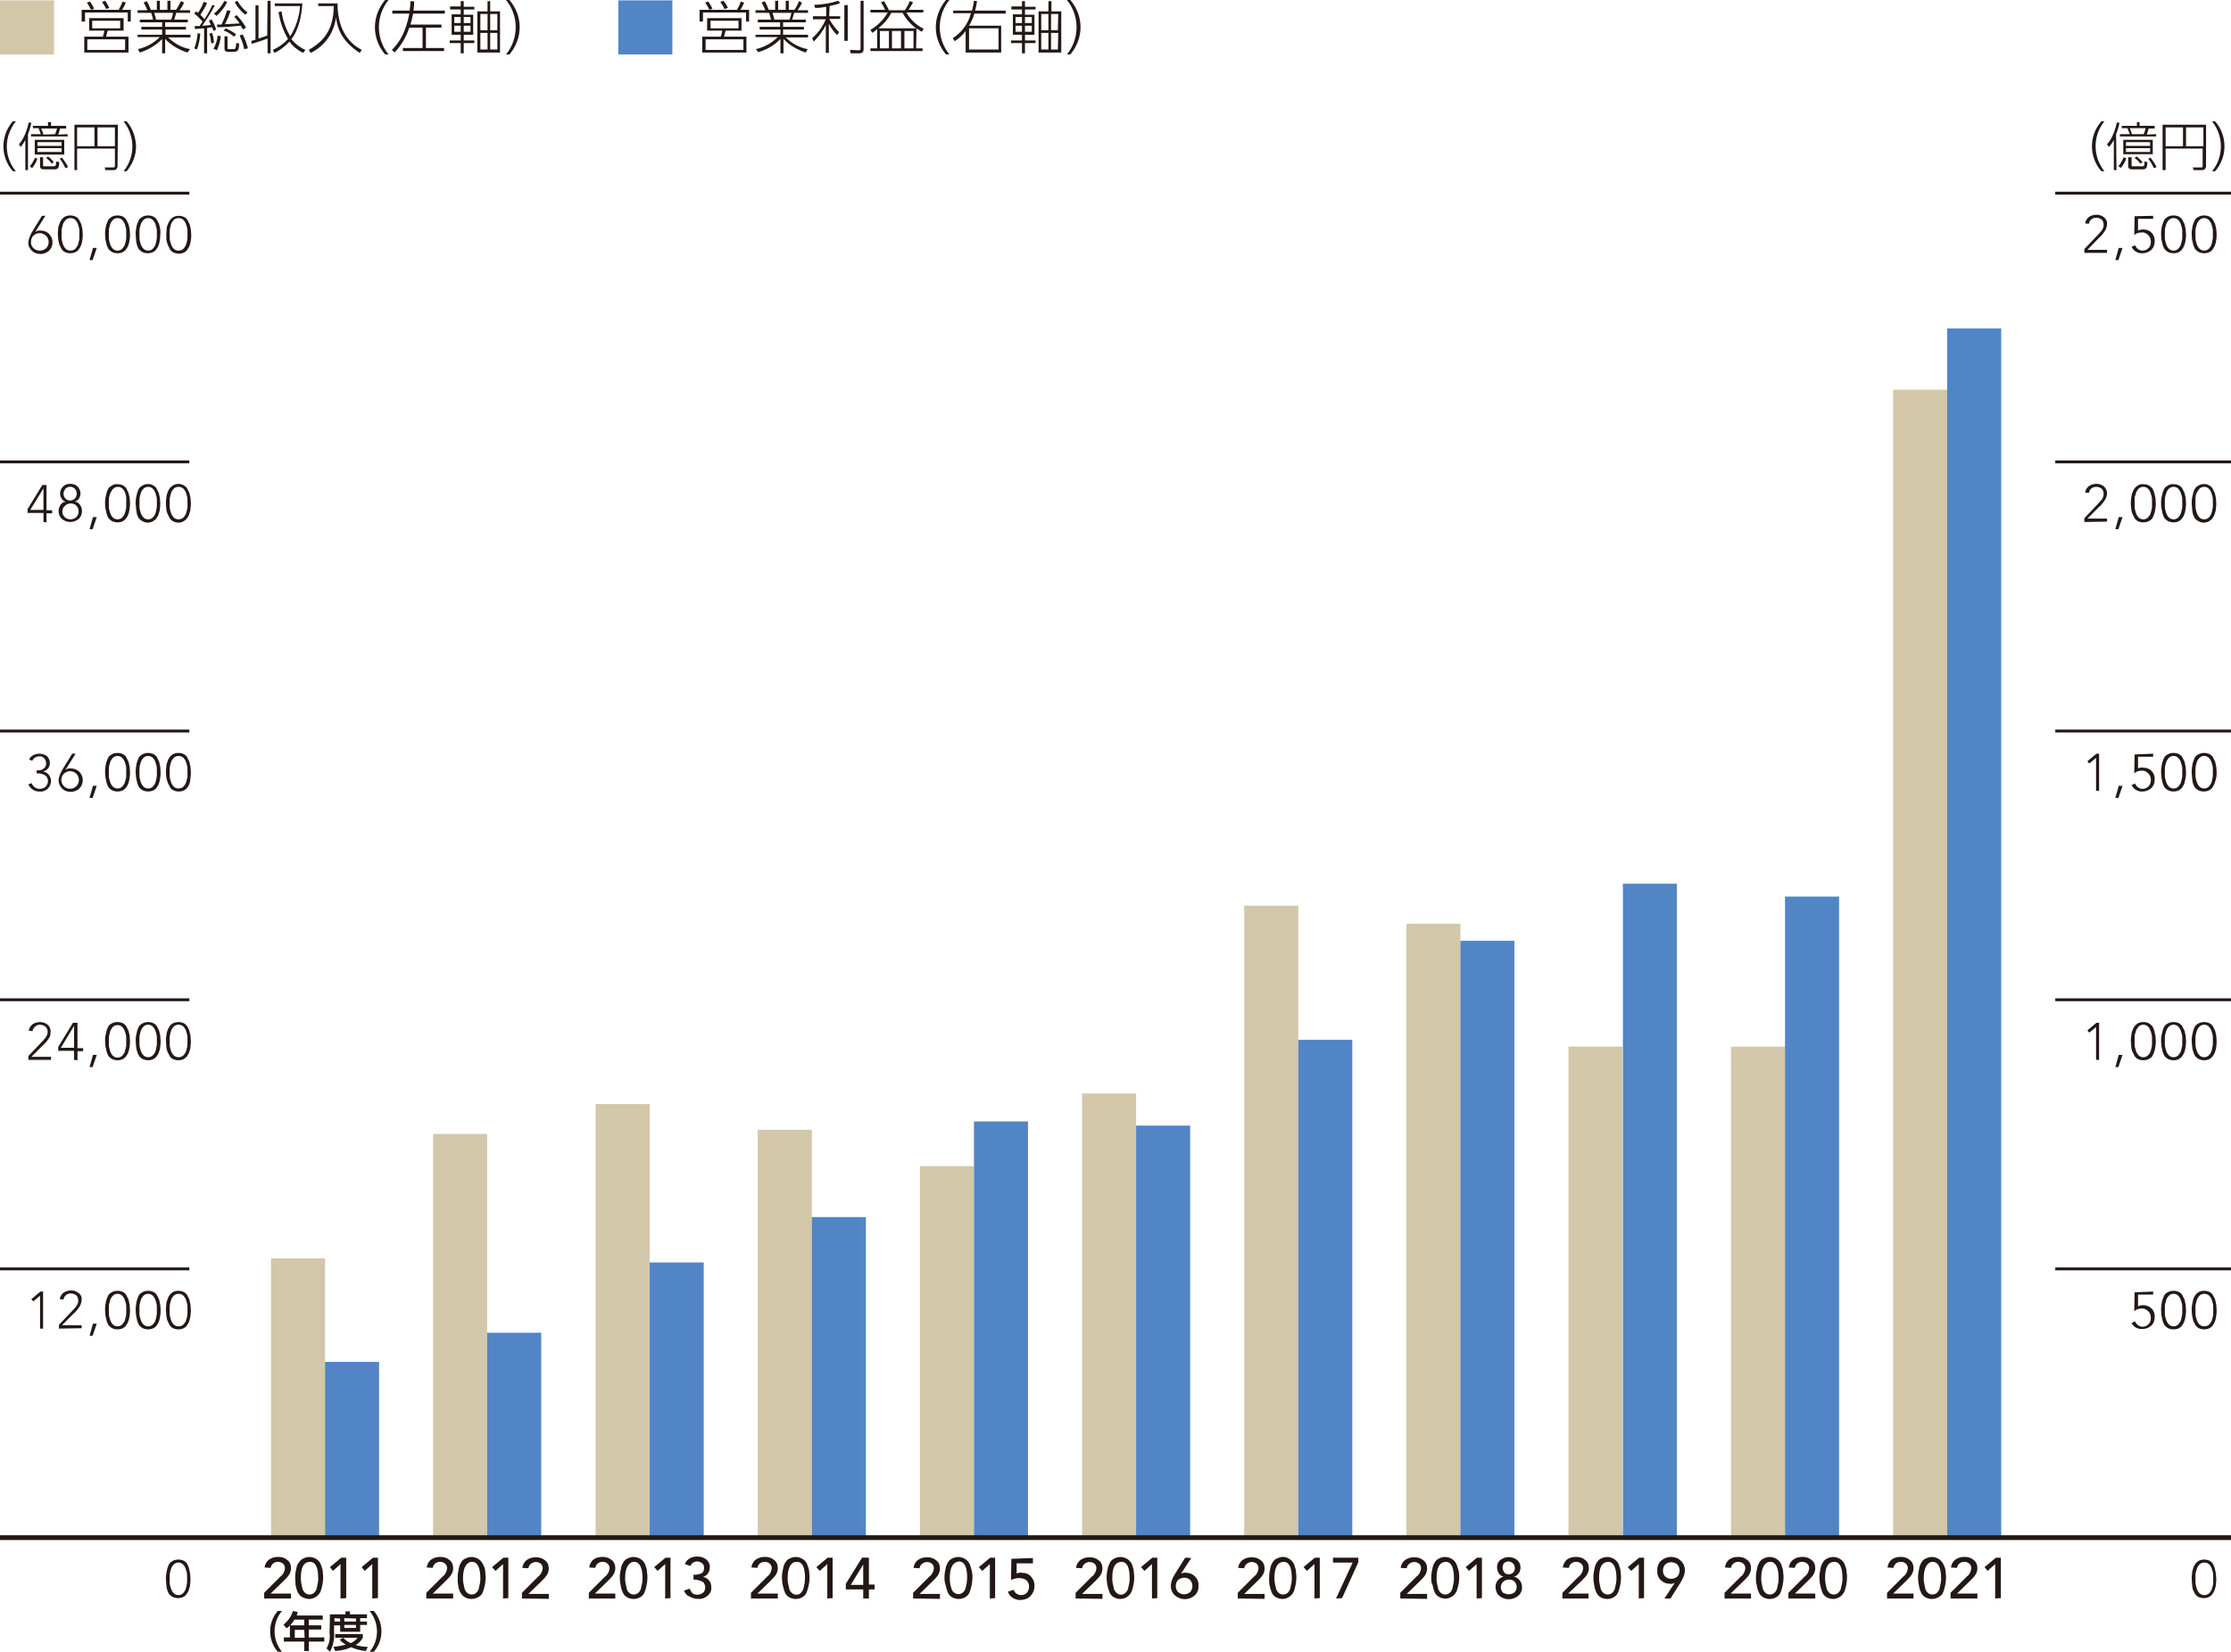
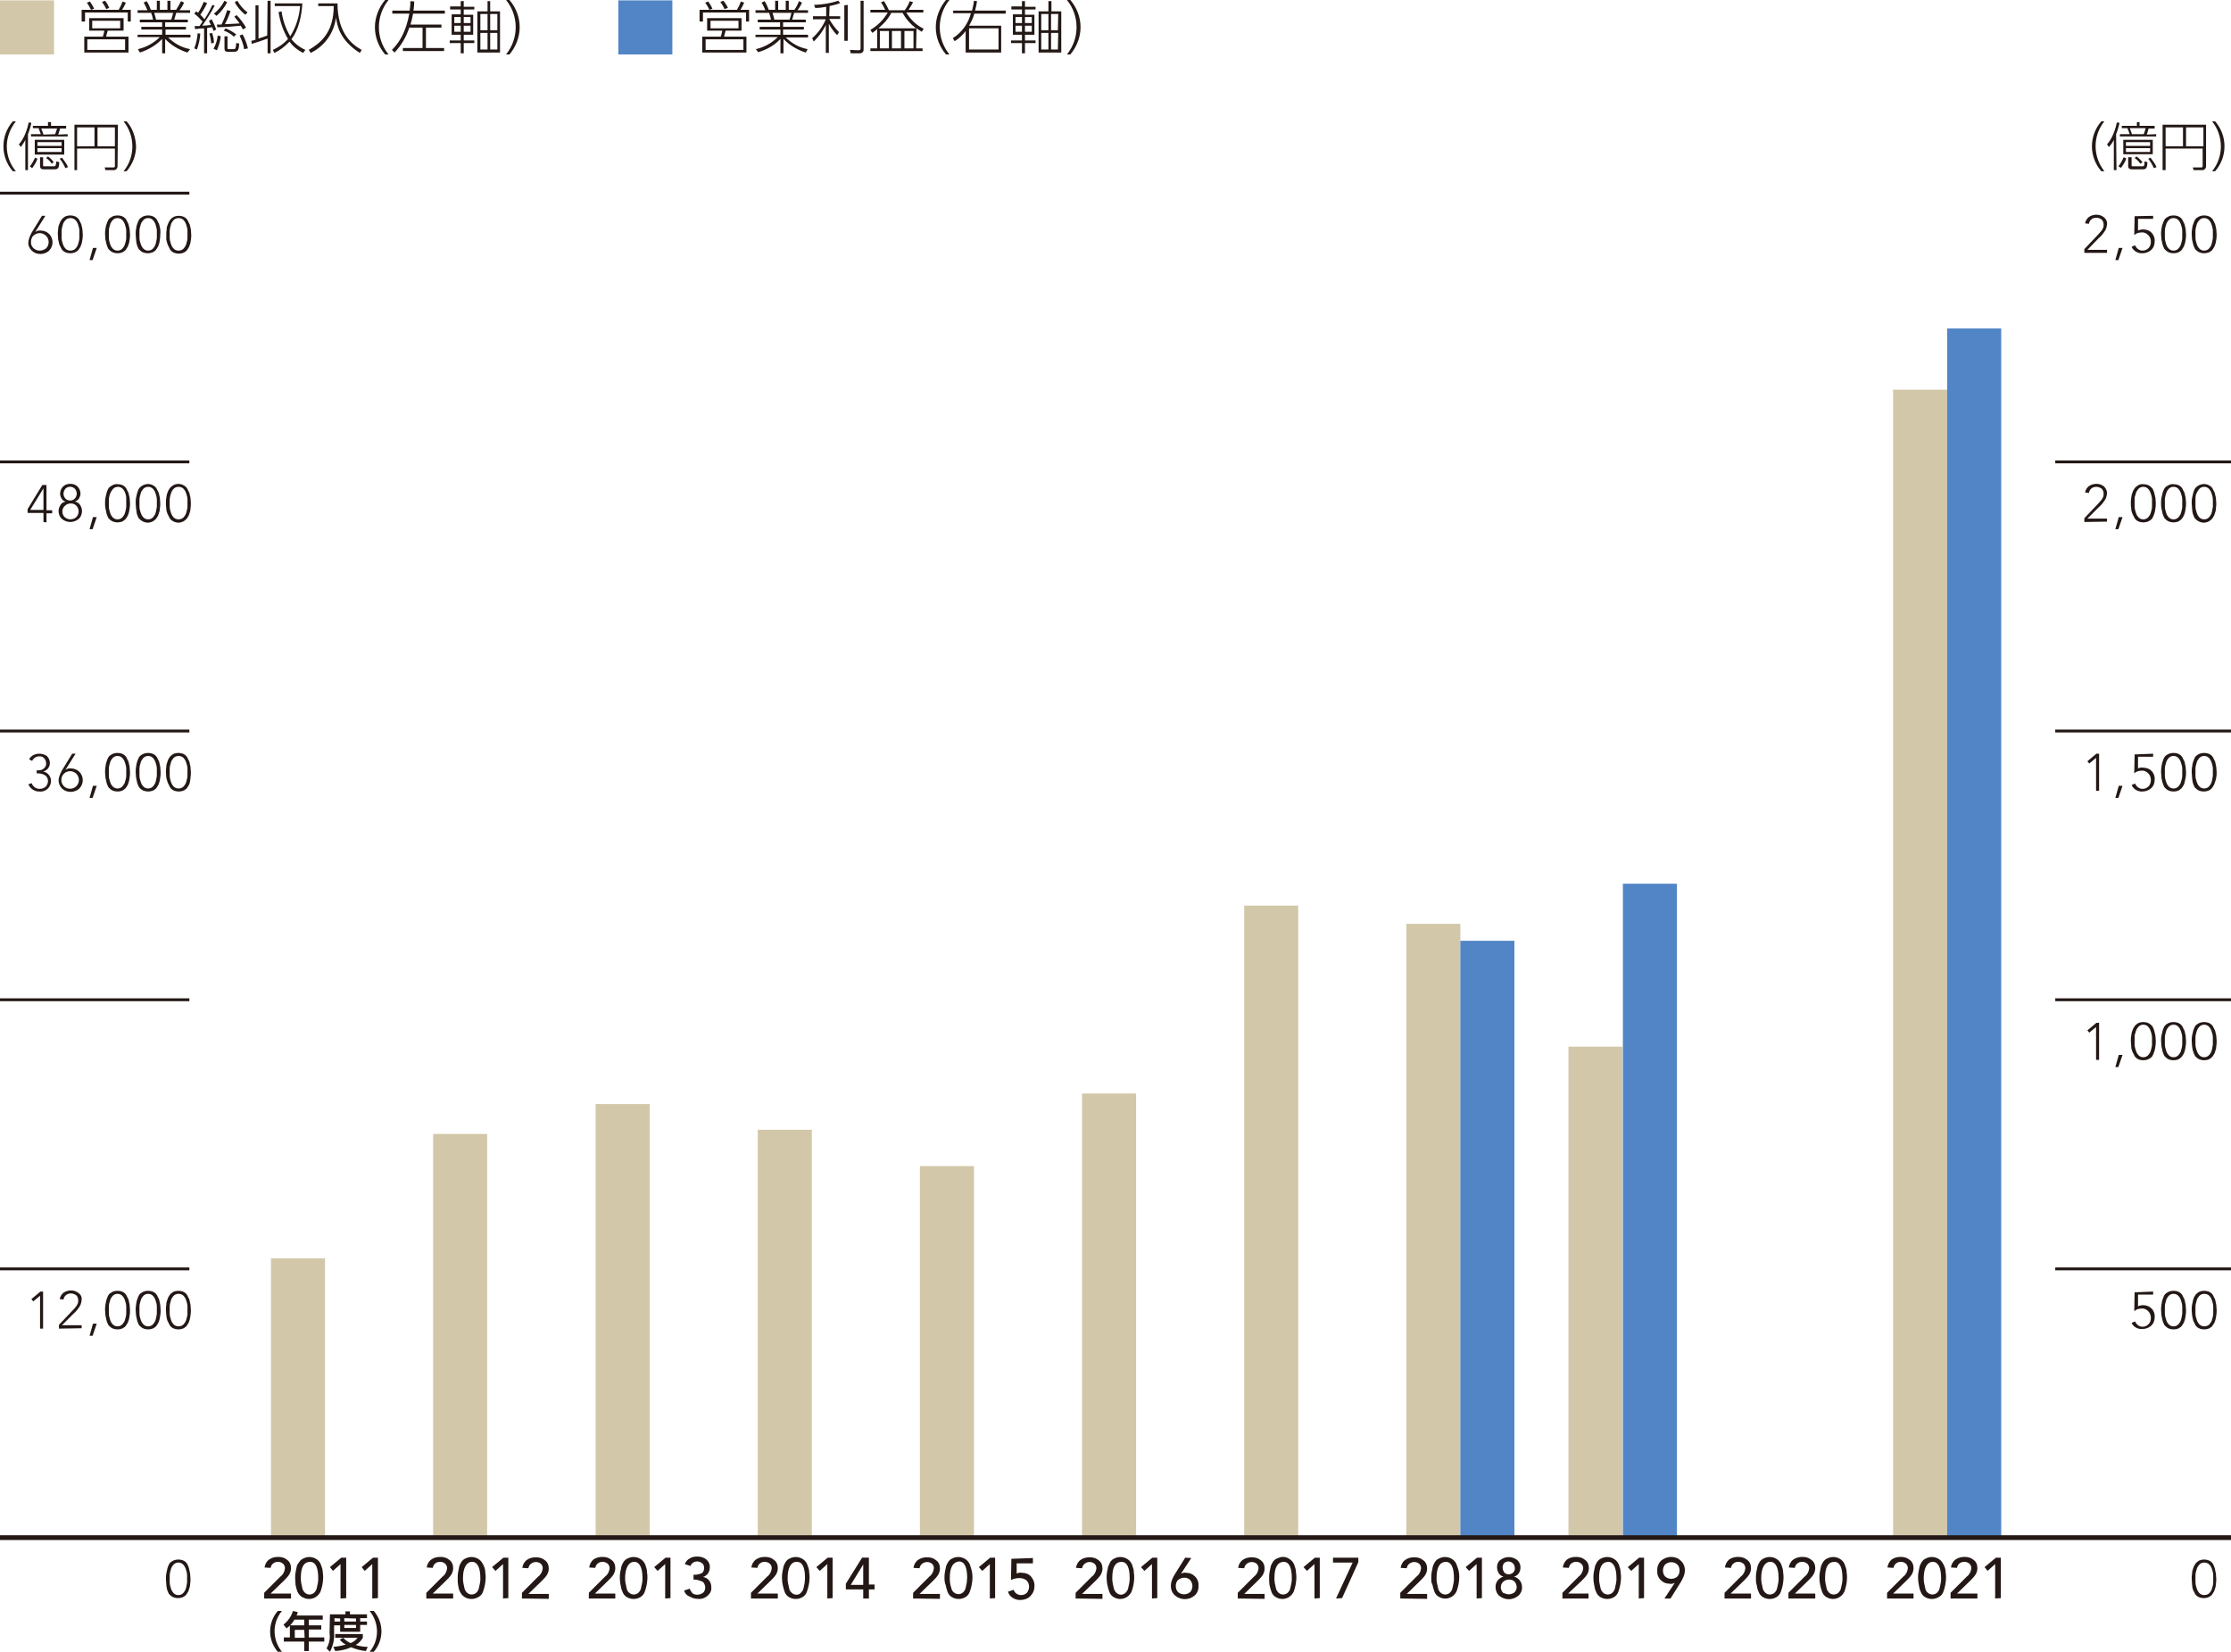
<svg xmlns="http://www.w3.org/2000/svg" version="1.1" id="レイヤー_1" x="0" y="0" viewBox="0 0 590.3 437" style="enable-background:new 0 0 590.3 437" xml:space="preserve">
  <style>.st0{fill:#d2c7a9}.st1{fill:#231815}.st2{fill:#5185c5}.st3{fill:none;stroke:#231815;stroke-width:.76;stroke-miterlimit:10}</style>
  <g>
    <path class="st0" d="M0 .1h14.3v14.3H0z" />
    <path class="st1" d="M33.8 5.8V3.3H22.5v2.4h-.9V2.6h9.8c.4-.7.8-1.5 1-2.2l.9.3c-.3.7-.6 1.3-1 1.9h2.3v3.1h-.8v.1zm-1.1 2.3h-4.2c-.4 1.3-.4 1.5-.4 1.6H34v4.2H22.3V9.7h4.9c.2-.5.3-1 .4-1.6h-4V4.8h9.1v3.3zm-8.6-5.5c-.3-.6-.7-1.3-1.1-1.9l.8-.3c.4.6.8 1.2 1.1 1.9l-.8.3zm9 7.8h-10v2.8h10v-2.8zm-1.3-4.9h-7.4v2h7.4v-2zm-3.7-3.1c-.3-.7-.7-1.3-1.1-1.9l.8-.3c.5.6.8 1.2 1.1 1.9l-.8.3zM49.6 13.9c-2.2-.7-4.3-1.9-5.9-3.6v3.8h-.8v-3.8c-1.6 1.7-3.7 2.9-5.9 3.6l-.5-.9c2.2-.5 4.2-1.6 5.8-3.2h-5.9v-.6h6.5V7.8h-5.5v-.7h5.5V5.9H37v-.7h3.5c-.1-.6-.3-1.2-.5-1.8h-3.6v-.7H39c-.3-.7-.6-1.4-1-2l.8-.4c.5.7.8 1.5 1.1 2.3h1.6V.2h.8v2.4h2V.2h.8v2.4h1.5c.5-.8.9-1.5 1.3-2.3l.8.4c-.3.7-.7 1.4-1.2 2h2.8v.7h-3.7c-.1.6-.3 1-.5 1.8h3.6v.7h-6v1.2h5.5v.7h-5.4v1.4h6.6v.7h-5.9c1.6 1.6 3.6 2.7 5.8 3.1l-.7.9zm-4.3-8.7c.2-.6.4-1.2.5-1.8h-5c.2.6.3 1 .5 1.8h4zM56.8 1.5c-1 1.9-2.1 3.6-3.3 5.3.7 0 1.6-.1 2.3-.2-.3-.6-.4-.8-.5-1.1l.7-.4c.5.9.9 1.8 1.2 2.7l-.7.4c-.2-.5-.2-.7-.4-1-.4.1-.9.1-1.3.2v6.7H54V7.5c-.5 0-1.9.1-2.4.2l-.1-.8h1.3l.8-1.2c-.7-.8-1.4-1.5-2.2-2.1l.5-.6c.3.2.4.3.5.4.6-.9 1.1-1.9 1.5-2.9l.9.3c-.5 1.1-1.1 2.1-1.8 3.1.4.4.8.8 1.1 1.2.8-1.2 1.5-2.5 2.1-3.8l.6.2zm-5.4 11.3c.5-1.3.8-2.6.9-4l.7.1c-.1 1.4-.4 2.9-.9 4.2l-.7-.3zm4.5-1.3c-.1-.9-.2-1.7-.5-2.6l.7-.2c.3.8.5 1.7.5 2.6l-.7.2zm.6 1.4c.6-1.1 1-2.3 1.1-3.5l.8.2c-.1 1.3-.5 2.5-1 3.7l-.9-.4zm.1-9.3c1.2-.9 2.1-2.1 2.8-3.4l.7.4c-.7 1.4-1.7 2.6-2.8 3.6l-.7-.6zm4.4-.7c-.4 1.2-.9 2.4-1.5 3.5 1.9-.1 2.5-.1 3.9-.2-.4-.6-.9-1.2-1.4-1.8l.6-.4c1 1 1.8 2.1 2.5 3.3l-.8.5c-.2-.3-.4-.7-.6-1-2.1.2-4.1.4-6.2.4l-.1-.7h1.2c.6-1.2 1.1-2.5 1.5-3.8l.9.2zm.9 6.8c-.8-.7-1.7-1.3-2.7-1.6l.5-.6c1 .4 1.9.9 2.8 1.6l-.6.6zm-1.7 3c0 .3 0 .3.4.3h1.2c.4 0 .6 0 .7-1.6l.8.1c-.1 1.7-.3 2.2-1.4 2.2h-1.6c-.8 0-.9-.4-.9-1V9.6h.8v3.1zM62.8.2c.7 1.2 1.6 2.3 2.7 3.1l-.6.6c-1.1-.9-2.1-2-2.8-3.3l.7-.4zM64.6 13c-.2-1.3-.7-2.5-1.2-3.6l.8-.3c.6 1.1 1.1 2.4 1.4 3.7l-1 .2zM70.8.2h.8v13.9h-.8v-3.9c-.7.3-3.4 1.2-4.2 1.4l-.1-.8c.6-.1.8-.2 1.1-.3V1.4h.8v8.8c1.3-.4 2-.7 2.3-.8l.1-9.2zM80.2 14c-1.4-.7-2.7-1.7-3.6-3-1.1 1.2-2.5 2.3-4 3l-.4-.8c1.5-.7 2.9-1.6 4-2.9-1.3-2.2-2.1-4.6-2.5-7.1l.8-.2c.3 2.3 1.1 4.6 2.3 6.6 1.5-2.4 2.4-5.2 2.6-8h-6.7V.9H80c-.2 3.4-1 7-2.9 9.5 1 1.2 2.3 2.2 3.7 2.8l-.6.8zM89.3.9c0 8.2 4.2 11.1 6.4 12.3l-.5.8c-5.3-3.4-6-7.2-6.3-9.4-.5 4.1-3 7.6-6.7 9.4l-.5-.8c2.9-1.7 6.6-4.4 6.6-11.6h-4.1V.9h5.1zM101.9 14.4c-1.7-2-2.7-4.5-2.7-7.2 0-2.6 1-5.2 2.7-7.2h.9c-3.4 4.2-3.4 10.2 0 14.4h-.9zM109.6.4c0 .8-.1 1.6-.2 2.4h8.3v.8h-8.4c-.2 1-.4 2-.7 2.9h8.2v.8h-4.1v5.4h4.8v.8h-10.9v-.8h5.2V7.3h-3.5c-.8 2.4-2.1 4.7-3.9 6.6l-.7-.7c2.1-2.1 3.7-4.8 4.6-9.6h-4.5v-.8h4.6c.1-.8.2-1.7.2-2.5l1 .1zM125.5 2.5h-2.8v1.4h2.5v5.3h-2.5v1.5h2.8v.7h-2.8v2.7h-.8v-2.7H119v-.7h2.9V9.2h-2.4V3.8h2.4V2.5h-2.8v-.8h2.8V.3h.8v1.5h2.8v.7zm-3.6 2h-1.7v1.6h1.7V4.5zm0 2.3h-1.7v1.6h1.7V6.8zm2.6-2.3h-1.8v1.6h1.8V4.5zm0 2.3h-1.8v1.6h1.8V6.8zm5.2-6.5V3h2.6v10.9h-6V3h2.7V.3h.7zm-.7 3.4h-1.9V8h1.9V3.7zm0 5h-1.9v4.4h1.9V8.7zm2.6-5h-1.9V8h1.9V3.7zm0 5h-1.9v4.4h1.9V8.7zM133.9 14.4c3.4-4.2 3.4-10.2 0-14.4h.9c1.7 2 2.7 4.5 2.7 7.2 0 2.6-1 5.2-2.7 7.2h-.9z" />
    <path class="st2" d="M163.6.1h14.3v14.3h-14.3z" />
    <path class="st1" d="M197.4 5.8V3.3H186v2.4h-.9V2.6h9.9c.4-.7.8-1.5 1-2.2l.9.3c-.3.7-.6 1.3-1 1.9h2.3v3.1h-.8v.1zm-1.2 2.3H192c-.4 1.3-.4 1.5-.4 1.6h5.9v4.2h-11.7V9.7h4.9c.2-.5.3-1 .4-1.6h-4V4.8h9.1v3.3zm-8.5-5.5c-.3-.7-.7-1.3-1.1-1.9l.8-.3c.4.6.8 1.2 1.1 1.9l-.8.3zm9 7.8h-10v2.8h10v-2.8zm-1.3-4.9H188v2h7.4v-2zm-3.7-3.1c-.3-.7-.7-1.3-1.1-1.9l.8-.3c.5.6.9 1.2 1.2 1.9l-.9.3zM213.2 13.9c-2.2-.7-4.3-1.9-5.9-3.6v3.8h-.8v-3.8c-1.6 1.7-3.7 2.9-5.9 3.5l-.6-.8c2.2-.5 4.2-1.6 5.8-3.2h-5.9v-.6h6.6V7.8H201v-.7h5.4V5.9h-5.9v-.7h3.5c-.1-.6-.3-1.2-.5-1.8h-3.6v-.7h2.6c-.3-.7-.6-1.4-1-2l.8-.4c.5.7.8 1.5 1.1 2.3h1.7V.2h.8v2.4h2V.2h.8v2.4h1.5c.5-.7.9-1.5 1.2-2.3l.8.4c-.3.7-.7 1.4-1.2 2h2.8v.7h-3.7c-.1.6-.3 1-.5 1.8h3.6v.7h-6v1.2h5.5v.7h-5.5v1.4h6.6v.7h-5.9c1.6 1.6 3.6 2.7 5.8 3.1l-.5.9zm-4.3-8.7c.2-.6.4-1.2.5-1.8h-5c.2.6.3 1 .5 1.8h4zM219.4 4.3h2.9V5h-2.9c.7 1.3 1.6 2.5 2.6 3.5l-.5.8c-.9-.9-1.6-1.9-2.2-3V14h-.8V6.6c-.8 1.7-1.9 3.1-3.2 4.4l-.4-.9c1.6-1.4 2.8-3.1 3.6-5h-3.4v-.8h3.5V1.8c-1 .2-1.9.3-2.9.3l-.3-.8c2.2-.1 4.3-.4 6.4-1.1l.5.6c-.9.4-1.9.6-2.8.8l-.1 2.7zm4.9-3v9.5h-.9V1.4l.9-.1zm4.2-1.1V13c0 .3 0 1.1-1.1 1.1h-2.3l-.2-.9 2.1.1c.6 0 .7-.1.7-.5V.2h.8zM242.4 12.8h1.7v.7h-13.8v-.7h1.8V7.7c-.4.4-.9.7-1.3 1l-.5-.8c1.9-1.1 3.5-2.7 4.6-4.6h-4.6v-.7h3.9c-.3-.7-.7-1.4-1.1-2l.8-.3c.5.8.9 1.5 1.3 2.4h4.2c.5-.7 1-1.5 1.3-2.4l.9.3c-.4.7-.8 1.4-1.2 2h3.9v.7h-4.5c1.1 1.9 2.7 3.4 4.6 4.3l-.5.8c-.4-.2-.8-.5-1.4-.9l-.1 5.3zm0-5.3c-1.5-1.1-2.7-2.5-3.6-4.1h-3c-.2.5-.5 1-.9 1.5-.7 1-1.6 1.8-2.5 2.6h10zm-7.2.7h-2.4v4.6h2.4V8.2zm3.2 0H236v4.6h2.4V8.2zm3.3 0h-2.4v4.6h2.4V8.2zM250.3 14.4c-1.7-2-2.7-4.5-2.7-7.2 0-2.6 1-5.2 2.7-7.2h.9c-3.4 4.2-3.4 10.2 0 14.4h-.9zM266.1 2.8v.8h-8.3c-.3 1.1-.8 2.2-1.4 3.2h8.5v7.1h-9.4V8.2c-.8 1.1-1.8 2-2.9 2.7l-.5-.8c2.4-1.5 4.1-3.9 4.8-6.6h-4.7v-.7h5c.2-.9.4-1.7.5-2.6l.8.1c-.1.9-.3 1.7-.5 2.5h8.1zm-9.7 4.7v5.6h7.8V7.5h-7.8zM274 2.5h-2.8v1.4h2.5v5.3h-2.5v1.5h2.8v.7h-2.8v2.7h-.8v-2.7h-2.9v-.7h2.9V9.2H268V3.8h2.4V2.5h-2.8v-.8h2.8V.3h.8v1.5h2.8v.7zm-3.6 2h-1.7v1.6h1.7V4.5zm0 2.3h-1.7v1.6h1.7V6.8zm2.6-2.3h-1.8v1.6h1.8V4.5zm0 2.3h-1.8v1.6h1.8V6.8zm5.2-6.5V3h2.6v10.9h-6V3h2.6V.3h.8zm-.8 3.4h-1.9V8h1.9V3.7zm0 5h-1.9v4.4h1.9V8.7zm2.6-5h-1.9V8h1.8l.1-4.3zm0 5h-1.9v4.4h1.8l.1-4.4zM282.3 14.4c3.4-4.2 3.4-10.2 0-14.4h.9c1.7 2 2.7 4.5 2.7 7.2 0 2.6-1 5.2-2.7 7.2h-.9z" />
    <g>
      <path class="st1" d="M3.4 45.3C1.8 43.5.9 41.1.9 38.7c0-2.4.9-4.8 2.5-6.6h.8c-1.5 1.9-2.4 4.2-2.4 6.6 0 2.4.8 4.7 2.4 6.6h-.8zM7.4 45h-.7v-8c-.3.7-.8 1.3-1.2 1.9l-.5-.7c.5-.6 1.8-2.1 2.6-5.8l.7.1c-.2 1-.5 2-.9 3V45zm.5-1c.6-.7 1-1.5 1.4-2.3l.6.3c-.3.9-.8 1.7-1.4 2.5l-.6-.5zm10-8.5v.6H8.2v-.6h2.6c0-.1-.3-.8-.6-1.6H8.7v-.6h4v-1h.8v1h4v.7h-1.6c-.1.5-.3 1-.5 1.6l2.5-.1zm-.9 5.4H9.2V37H17v3.9zm-.7-3.3H9.9v1h6.4v-1zm0 1.6H9.9v1h6.4v-1zm-4.9 2.3v2.1c0 .4 0 .4.4.4h2.5c.4 0 .4-.2.5-.5 0-.3.1-.6.1-.8l.8.2c-.1 1.4-.2 1.9-1.3 1.9h-2.8c-.6 0-1-.2-1-.9v-2.3h.8v-.1zm3.2-6c.2-.5.3-1 .5-1.5h-4.2c.2.5.4.9.6 1.6l3.1-.1zm-.9 7.8c-.4-.6-.9-1.1-1.5-1.5l.5-.4c.6.4 1.1.9 1.5 1.5l-.5.4zm3.6 1.2c-.4-.9-.9-1.8-1.5-2.5l.6-.3c.6.8 1.2 1.6 1.6 2.5l-.7.3zM31.1 44c0 .5-.4 1-.9 1H27.9l-.2-.7H30c.3 0 .4-.1.4-.4v-4.6h-10V45h-.7V33h11.5l-.1 11zM20.4 33.7v5H25v-5h-4.6zm5.4 0v5h4.6v-5h-4.6zM32.7 45.3c3.1-3.8 3.1-9.3 0-13.2h.8c1.6 1.8 2.4 4.2 2.5 6.6 0 2.4-.9 4.7-2.5 6.6h-.8zM556 45.3c-1.6-1.8-2.5-4.2-2.5-6.6 0-2.4.9-4.8 2.5-6.6h.8c-3.1 3.8-3.1 9.3 0 13.2h-.8zM560 45h-.7v-8c-.3.7-.8 1.3-1.3 1.9l-.5-.7c.5-.6 1.8-2.1 2.6-5.8l.7.1c-.2 1-.5 2-.9 3l.1 9.5zm.5-1c.6-.7 1-1.5 1.4-2.4l.7.3c-.3.9-.8 1.7-1.4 2.5l-.7-.4zm10-8.5v.6h-9.6v-.6h2.6c0-.1-.3-.8-.6-1.6h-1.5v-.6h4v-1h.7v1h4v.7h-1.6c-.1.5-.3 1-.5 1.6l2.5-.1zm-.9 5.3h-7.8V37h7.8v3.8zm-.7-3.2h-6.4v1h6.4v-1zm0 1.6h-6.4v1h6.4v-1zm-4.9 2.3v2.1c0 .4 0 .4.4.4h2.5c.4 0 .4-.2.5-.5v-.8l.8.2c-.1 1.4-.2 1.9-1.3 1.9h-2.8c-.6 0-1-.2-1-.9v-2.3h.9v-.1zm3.2-6c.2-.5.4-1 .5-1.6h-4.2c.2.5.4.9.6 1.6h3.1zm-.9 7.8c-.4-.6-.9-1.1-1.5-1.5l.5-.4c.6.4 1.1.9 1.6 1.5l-.6.4zm3.6 1.2c-.4-.9-.9-1.8-1.5-2.5l.6-.3c.6.8 1.2 1.6 1.6 2.5l-.7.3zM583.7 44c0 .5-.4 1-.9 1H580.4l-.2-.7h2.2c.3 0 .4-.1.4-.4v-4.6H573V45h-.8V33h11.5v11zM573 33.7v5h4.6v-5H573zm5.4 0v5h4.6v-5h-4.6zM585.3 45.3c3.1-3.8 3.1-9.3 0-13.2h.8c3.3 3.8 3.3 9.4 0 13.2h-.8zM73.5 437c-2.7-3.1-2.7-7.7 0-10.8h1.1c-2.6 3.1-2.6 7.6 0 10.8h-1.1zM85.4 427.4v1.1h-3.7v1.5H85v1.1h-3.3v2.1h4.1v1.1h-4.1v2.5h-1.2v-2.5h-5.4v-1.1h1.6V430h3.8v-1.5h-2.6c-.5.9-1.2 1.7-2.1 2.3l-.8-1c1.2-.9 2.1-2.2 2.5-3.6l1.3.3-.3.9h6.9zm-4.9 3.8H78v2.1h2.6l-.1-2.1zM87.3 427.1h4.1v-.8h1.2v.8h4.5v1h-1.8v.9h1.8v.9h-1.8v1.8H90V430h-1.6v2.1c.1 1.7-.3 3.4-1.1 4.9l-.9-.9c.7-1.2 1-2.6.8-4l.1-5zm3.5 6.2c.6.6 1.2 1.1 2 1.4.7-.3 1.4-.8 1.8-1.4h-5.9v-1H96v1c-.5.8-1.1 1.5-1.9 1.9 1 .3 2.1.5 3.2.5l-.5 1.1c-1.3-.1-2.7-.5-3.9-1-1.3.6-2.7.9-4.2 1l-.5-1.1c1.1-.1 2.2-.3 3.3-.6-.6-.3-1.2-.8-1.6-1.3l.9-.5zm-2.3-5.2v.9H90v-.8l-1.5-.1zm2.6 0v.9h3.1v-.8l-3.1-.1zm0 1.8v.8h3.1v-.8h-3.1zM97.8 437c2.6-3.1 2.6-7.6 0-10.8h1.1c2.7 3.1 2.7 7.7 0 10.8h-1.1z" />
    </g>
    <path class="st1" d="M69.9 422.9v-1.5l4.3-4.3c.7-.5 1.1-1.3 1.2-2.2 0-.5-.2-.9-.5-1.2-.4-.3-.8-.5-1.3-.5s-.9.1-1.3.4-.6.7-.7 1.2l-1.6-.1c.1-.8.5-1.6 1.2-2.1s1.5-.7 2.4-.7 1.7.2 2.4.8c.7.5 1 1.3 1 2.2 0 .6-.2 1.2-.5 1.7-.4.6-.9 1.1-1.4 1.6l-3.5 3.4H77v1.3h-7.1zM78.1 417.5c0-.5 0-1 .1-1.5l.3-1.5c.1-.5.4-.9.7-1.3.3-.4.6-.7 1.1-.9 1-.5 2.1-.5 3.1 0 .4.2.8.5 1.1.9.3.4.5.9.6 1.3.2.5.3 1 .3 1.5.1.5.1 1 .1 1.5 0 .6-.1 1.2-.2 1.8-.1.6-.3 1.2-.5 1.8-.8 1.7-2.8 2.4-4.5 1.6-.1-.1-.2-.1-.4-.2-.5-.3-.9-.8-1.2-1.4-.2-.6-.4-1.2-.5-1.8 0-.5-.1-1.1-.1-1.8zm1.5 0c0 .4 0 .9.1 1.3.1.5.2.9.3 1.4.1.5.4.9.7 1.2.7.6 1.7.6 2.4 0 .3-.3.6-.7.7-1.2.1-.4.2-.9.3-1.4.1-.4.1-.9.1-1.3 0-2.8-.7-4.3-2.2-4.3-1.7.1-2.4 1.5-2.4 4.3zM90.1 422.9v-9.1l-2 1.8-.8-1 3-2.5h1.3v10.7l-1.5.1zM98.5 422.9v-9.1l-2 1.8-.8-1 3-2.5h1.3v10.7l-1.5.1zM112.8 422.9v-1.5l4.3-4.3c.7-.5 1.1-1.3 1.2-2.2 0-.5-.2-.9-.5-1.2-.4-.3-.8-.5-1.3-.5s-.9.1-1.3.4-.6.7-.7 1.2l-1.6-.1c.1-.8.5-1.6 1.2-2.1s1.5-.7 2.4-.7 1.7.2 2.4.8c.7.5 1 1.3 1 2.2 0 .6-.2 1.2-.5 1.7-.4.6-.9 1.1-1.4 1.6l-3.5 3.4h5.4v1.3h-7.1zM121.1 417.5c0-.5 0-1 .1-1.5l.3-1.5c.1-.5.4-.9.6-1.3.3-.4.6-.7 1.1-.9 1-.5 2.1-.5 3.1 0 .4.2.8.5 1.1.9.3.4.5.8.7 1.3s.3 1 .3 1.5c.1.5.1 1 .1 1.5 0 .6-.1 1.2-.2 1.8-.1.6-.3 1.2-.5 1.8-.2.6-.6 1.1-1.2 1.4-1.1.7-2.6.7-3.7 0-.5-.3-.9-.8-1.2-1.4-.3-.6-.4-1.2-.5-1.8-.1-.5-.1-1.1-.1-1.8zm1.4 0c0 .4 0 .9.1 1.3.1.5.2.9.3 1.4.1.5.4.9.7 1.2.7.6 1.7.6 2.4 0 .3-.3.6-.7.7-1.2.1-.4.2-.9.3-1.4.1-.4.1-.9.1-1.3 0-2.8-.8-4.3-2.2-4.3s-2.4 1.5-2.4 4.3zM133.1 422.9v-9.1l-2 1.8-.9-1 3-2.5h1.3v10.7l-1.4.1zM138.1 422.9v-1.5l4.3-4.3c.7-.5 1.1-1.3 1.2-2.2 0-.5-.2-.9-.5-1.2-.8-.6-1.8-.6-2.6 0-.4.3-.6.7-.7 1.2l-1.6-.1c.1-.8.5-1.6 1.2-2.1s1.5-.7 2.4-.7 1.7.2 2.4.8c.7.5 1 1.3 1 2.2 0 .6-.2 1.2-.5 1.7-.4.6-.9 1.1-1.4 1.6l-3.5 3.4h5.4v1.3l-7.1-.1zM155.8 422.9v-1.5l4.3-4.3c.7-.5 1.1-1.3 1.2-2.2 0-.5-.2-.9-.5-1.2-.4-.3-.8-.5-1.3-.5s-.9.1-1.3.4c-.4.3-.6.7-.7 1.2l-1.6-.1c.1-.8.5-1.6 1.1-2.1.7-.5 1.5-.7 2.4-.7s1.7.2 2.4.8c.7.5 1 1.3 1 2.2 0 .6-.2 1.2-.5 1.7-.4.6-.9 1.1-1.4 1.6l-3.5 3.4h5.4v1.3h-7zM164 417.5c0-.5 0-1 .1-1.5l.3-1.5c.1-.5.4-.9.6-1.3.3-.4.6-.7 1.1-.9 1-.5 2.1-.5 3.1 0 .4.2.8.5 1.1.9s.5.8.6 1.3c.2.5.3 1 .3 1.5.1.5.1 1 .1 1.5 0 .6-.1 1.2-.2 1.8-.1.6-.3 1.2-.5 1.8-.2.6-.6 1.1-1.1 1.4-1.1.7-2.6.7-3.7 0-.5-.3-.9-.8-1.1-1.4-.3-.6-.4-1.2-.5-1.8-.1-.5-.2-1.1-.2-1.8zm1.4 0c0 .4 0 .9.1 1.3.1.5.2.9.3 1.4s.3.9.7 1.2c.7.6 1.7.6 2.4 0 .3-.3.6-.7.7-1.2.1-.4.2-.9.3-1.4.1-.4.1-.9.1-1.3 0-2.8-.8-4.3-2.2-4.3s-2.4 1.5-2.4 4.3zM176 422.9v-9.1l-2 1.8-.9-1 3-2.5h1.3v10.7l-1.4.1zM181 420.8l1.5-.5c.1.4.4.8.7 1.2.4.3.8.4 1.3.4s1.1-.2 1.5-.5.6-.9.6-1.4c0-.4-.1-.7-.3-1.1-.2-.3-.4-.5-.8-.6l-.9-.3c-.4-.1-.7-.1-1.1-.1v-1.3c.7.1 1.5-.1 2.2-.4.4-.3.6-.8.6-1.3s-.1-1-.5-1.3-.8-.5-1.3-.5c-.4 0-.8.1-1.1.3-.3.2-.6.5-.7.9l-1.5-.5c.2-.6.7-1.2 1.3-1.5.6-.4 1.3-.5 2-.5.8 0 1.7.2 2.4.8.6.5 1 1.3.9 2.2 0 .5-.2 1.1-.5 1.5s-.8.8-1.3.9c.6.1 1.2.4 1.6.9.4.5.6 1.1.6 1.8.1.9-.3 1.7-1 2.3-.7.6-1.6.9-2.5.8-.8 0-1.5-.2-2.2-.6-.8-.3-1.3-.9-1.5-1.6zM198.7 422.9v-1.5l4.3-4.3c.7-.5 1.1-1.3 1.2-2.2 0-.5-.2-.9-.5-1.2-.4-.3-.8-.5-1.3-.5s-.9.1-1.3.4c-.4.3-.6.7-.7 1.2l-1.6-.1c.1-.8.5-1.6 1.2-2.1s1.5-.7 2.4-.7 1.7.2 2.4.8c.7.5 1 1.3 1 2.2 0 .6-.2 1.2-.5 1.7-.4.6-.9 1.1-1.4 1.6l-3.5 3.4h5.4v1.3h-7.1zM206.9 417.5c0-.5 0-1 .1-1.5l.3-1.5c.1-.5.4-.9.6-1.3.3-.4.6-.7 1.1-.9 1-.5 2.1-.5 3.1 0 .4.2.8.5 1.1.9s.5.9.6 1.3c.2.5.3 1 .3 1.5.1.5.1 1 .1 1.5 0 .6-.1 1.2-.2 1.8-.1.6-.3 1.2-.5 1.8-.2.6-.6 1.1-1.1 1.4-1.1.7-2.6.7-3.7 0-.5-.3-.9-.8-1.1-1.4-.2-.6-.4-1.2-.5-1.8-.1-.5-.2-1.1-.2-1.8zm1.5 0c0 .4 0 .9.1 1.3.1.5.2.9.3 1.4s.3.9.7 1.2c.3.3.7.5 1.2.5.4 0 .9-.1 1.2-.5.3-.3.6-.7.7-1.2.1-.4.2-.9.3-1.4 0-.4.1-.9.1-1.3 0-2.9-.7-4.3-2.2-4.3s-2.4 1.5-2.4 4.3zM218.9 422.9v-9.1l-2 1.8-.9-1 3-2.5h1.3v10.7l-1.4.1zM228.4 422.9v-2.4h-4.6V419l4.3-6.9h1.8v7.1h1.5v1.3h-1.5v2.4h-1.5zm0-3.6v-5.4l-3.3 5.4h3.3zM241.6 422.9v-1.5l4.3-4.3c.7-.5 1.1-1.3 1.2-2.2 0-.5-.2-.9-.5-1.2-.8-.6-1.8-.6-2.6 0-.4.3-.6.7-.7 1.2l-1.6-.1c.1-.8.5-1.6 1.2-2.1s1.5-.7 2.4-.7 1.7.2 2.4.8c.7.5 1 1.3 1 2.2 0 .6-.2 1.2-.5 1.7-.4.6-.9 1.1-1.4 1.6l-3.5 3.4h5.4v1.3l-7.1-.1zM249.9 417.5c0-.5 0-1 .1-1.5l.3-1.5c.1-.5.4-.9.6-1.3.3-.4.6-.7 1.1-.9 1-.5 2.1-.5 3.1 0 .4.2.8.5 1.1.9s.5.8.6 1.3c.2.5.3 1 .4 1.5s.1 1 .1 1.5c0 .6-.1 1.2-.2 1.8-.1.6-.3 1.2-.5 1.8-.2.6-.6 1.1-1.1 1.4-1.1.7-2.6.7-3.7 0-.5-.3-.9-.8-1.1-1.4-.2-.6-.4-1.2-.5-1.8-.2-.5-.3-1.1-.3-1.8zm1.4 0c0 .9.1 1.8.4 2.6.1.5.3.9.7 1.2.7.6 1.7.6 2.4 0 .3-.3.6-.7.7-1.2.1-.4.2-.9.3-1.4 0-.4.1-.9.1-1.3 0-2.8-.7-4.3-2.2-4.3-1.6.2-2.4 1.6-2.4 4.4zM261.9 422.9v-9.1l-2 1.8-.9-1 3-2.5h1.3v10.7l-1.4.1zM273.3 412.2v1.4H269v2.7c.5-.2.9-.3 1.4-.2.9 0 1.8.3 2.4 1s1 1.6.9 2.6c0 1-.4 1.9-1.1 2.6s-1.7 1-2.7 1c-.7 0-1.4-.2-2-.6s-1-.9-1.2-1.6l1.5-.5c.3.9 1.1 1.4 2 1.4.6 0 1.1-.2 1.5-.6.8-1 .8-2.4-.1-3.3-.5-.4-1.2-.6-1.9-.6-.8 0-1.5.2-2.2.5l.1-5.6 5.7-.2zM284.6 422.9v-1.5l4.3-4.3c.7-.5 1.1-1.3 1.2-2.2 0-.5-.2-.9-.5-1.2-.8-.6-1.8-.6-2.6 0-.4.3-.6.8-.7 1.2l-1.6-.1c.1-.8.5-1.6 1.2-2.1s1.5-.7 2.4-.7 1.7.2 2.4.8c.7.5 1 1.3 1 2.2 0 .6-.2 1.2-.5 1.7-.4.6-.9 1.1-1.4 1.6l-3.5 3.4h5.4v1.3l-7.1-.1zM292.8 417.5c0-.5 0-1 .1-1.5l.3-1.5c.2-.5.4-.9.6-1.3.3-.4.6-.7 1.1-.9 1-.5 2.1-.5 3.1 0 .4.2.8.5 1.1.9.3.4.5.8.6 1.3.2.5.3 1 .3 1.5.1.5.1 1 .1 1.5 0 .6-.1 1.2-.2 1.8-.1.6-.3 1.2-.5 1.8-.8 1.7-2.8 2.4-4.4 1.6-.1-.1-.3-.1-.4-.2-.5-.3-.9-.8-1.1-1.4s-.4-1.2-.5-1.8c-.1-.5-.2-1.1-.2-1.8zm1.5 0c0 .4 0 .9.1 1.3.1.5.2.9.3 1.4.1.5.4.9.7 1.2.3.3.8.5 1.2.5.4 0 .9-.2 1.2-.5.3-.3.6-.7.7-1.2.1-.4.2-.9.3-1.4.1-.4.1-.9.1-1.3 0-2.8-.7-4.3-2.2-4.3-1.7.1-2.4 1.5-2.4 4.3zM304.8 422.9v-9.1l-2 1.8-.9-1 3-2.5h1.3v10.7l-1.4.1zM315.2 412.2l-2.7 4.1h.1c.4-.2.8-.3 1.2-.2.9 0 1.7.3 2.3.9.7.6 1.1 1.6 1 2.5.1 1-.3 2-1 2.6-1.5 1.3-3.7 1.3-5.2 0-.7-.6-1.1-1.5-1.1-2.5 0-.5.1-1.1.3-1.6.2-.6.5-1.1.8-1.6l2.7-4.3 1.6.1zm-3.5 5.8c-.4.4-.6 1-.6 1.6s.2 1.2.6 1.6c.9.8 2.3.8 3.2 0 .4-.4.6-1 .6-1.6s-.2-1.1-.6-1.6c-.8-.8-2.2-.8-3.2 0zM327.5 422.9v-1.5l4.3-4.3c.7-.5 1.1-1.3 1.2-2.2 0-.5-.2-.9-.5-1.2-.8-.6-1.8-.6-2.6 0-.4.3-.6.7-.7 1.2l-1.6-.1c.1-.8.5-1.6 1.2-2.1s1.5-.7 2.4-.7 1.7.2 2.4.8c.7.5 1 1.3 1 2.2 0 .6-.2 1.2-.5 1.7-.4.6-.9 1.1-1.4 1.6l-3.5 3.4h5.4v1.3l-7.1-.1zM335.8 417.5c0-.5 0-1 .1-1.5l.3-1.5c.1-.5.4-.9.6-1.3.3-.4.6-.7 1.1-.9.5-.2 1-.4 1.5-.4s1.1.1 1.5.4c.4.2.8.5 1.1.9.3.4.5.8.6 1.3.2.5.3 1 .3 1.5.1.5.1 1 .1 1.5 0 .6-.1 1.2-.2 1.8-.1.6-.3 1.2-.5 1.8-.8 1.7-2.8 2.4-4.4 1.6-.1-.1-.3-.1-.4-.2-.5-.3-.9-.8-1.1-1.4s-.4-1.2-.5-1.8c-.1-.5-.1-1.1-.1-1.8zm1.4 0c0 .4 0 .9.1 1.3.1.5.2.9.3 1.4.1.5.4.9.7 1.2.7.6 1.7.6 2.4 0 .3-.3.6-.7.7-1.2.1-.4.2-.9.3-1.4.1-.4.1-.9.1-1.3 0-2.8-.7-4.3-2.2-4.3-1.6.1-2.4 1.5-2.4 4.3zM347.8 422.9v-9.1l-2 1.8-.9-1 3-2.5h1.3v10.7l-1.4.1zM353.5 422.9l4.4-9.5h-5.2v-1.3h6.7v1.2l-4.3 9.5-1.6.1zM370.5 422.9v-1.5l4.3-4.3c.7-.5 1.1-1.3 1.2-2.2 0-.5-.2-.9-.5-1.2-.8-.6-1.8-.6-2.6 0-.4.3-.6.7-.7 1.2l-1.6-.1c.1-.8.5-1.6 1.2-2.1s1.5-.7 2.4-.7 1.7.2 2.4.8c.7.5 1 1.3 1 2.2 0 .6-.2 1.2-.5 1.7-.4.6-.9 1.1-1.4 1.6l-3.5 3.4h5.4v1.3l-7.1-.1zM378.7 417.5c0-.5 0-1 .1-1.5l.3-1.5c.1-.5.4-.9.6-1.3.3-.4.6-.7 1.1-.9 1-.5 2.1-.5 3.1 0 .4.2.8.5 1.1.9.3.4.5.9.6 1.3.2.5.3.9.4 1.4s.1 1 .1 1.5c0 .6-.1 1.2-.2 1.8-.1.6-.3 1.2-.5 1.8-.8 1.7-2.8 2.4-4.4 1.6-.1-.1-.3-.1-.4-.2-.5-.3-.9-.8-1.1-1.4s-.4-1.2-.5-1.8c-.3-.4-.3-1-.3-1.7zm1.4 0c0 .4 0 .9.1 1.3.1.5.2.9.3 1.4.1.5.4.9.7 1.2.7.6 1.7.6 2.4 0 .3-.3.6-.7.7-1.2.1-.4.2-.9.3-1.4.1-.4.1-.9.1-1.3 0-2.8-.7-4.3-2.2-4.3-1.6.1-2.4 1.5-2.4 4.3zM390.7 422.9v-9.1l-2 1.8-.9-1 3-2.5h1.3v10.7l-1.4.1zM401.7 422.2c-1.5 1.2-3.5 1.2-5 0-.7-.6-1-1.5-1-2.4 0-.6.2-1.2.6-1.7s.9-.8 1.5-1c-.5-.1-.9-.4-1.2-.8-.3-.5-.5-1.1-.5-1.7 0-.8.3-1.5.9-1.9 1.3-1 3.1-1 4.4 0 .6.5.9 1.2.9 1.9 0 .6-.1 1.2-.5 1.7-.3.4-.7.7-1.2.8.6.2 1.1.5 1.5 1s.6 1.1.6 1.7c.1.9-.3 1.8-1 2.4zm-2.5-.4c.5 0 1.1-.2 1.5-.5.4-.4.6-.9.6-1.4s-.2-1.1-.6-1.5-.9-.5-1.5-.5c-.5 0-1.1.2-1.5.6s-.6.9-.6 1.4.2 1.1.6 1.5c.5.2 1 .4 1.5.4zm-1.6-6.9c0 .4.2.8.4 1.1.3.4.8.5 1.2.5.5 0 .9-.2 1.2-.5.3-.3.5-.8.4-1.2 0-.5-.2-.9-.5-1.2-.3-.3-.8-.5-1.2-.5-.4 0-.9.2-1.2.5-.2.4-.4.8-.3 1.3zM413.4 422.9v-1.5l4.3-4.3c.7-.5 1.1-1.3 1.2-2.2 0-.5-.2-.9-.5-1.2-.4-.3-.8-.5-1.3-.5s-.9.1-1.3.4-.6.7-.7 1.2l-1.6-.1c.1-.8.5-1.6 1.1-2.1.7-.5 1.5-.7 2.4-.7s1.7.2 2.4.8c.7.5 1 1.3 1 2.2 0 .6-.2 1.2-.5 1.7-.4.6-.9 1.1-1.4 1.6l-3.6 3.4h5.4v1.3h-6.9zM421.6 417.5c0-.5 0-1 .1-1.5l.3-1.5c.1-.5.4-.9.6-1.3.3-.4.6-.7 1.1-.9 1-.5 2.1-.5 3.1 0 .4.2.8.5 1.1.9.3.4.5.8.6 1.3.2.5.3 1 .3 1.5.1.5.1 1 .1 1.5 0 .6-.1 1.2-.2 1.8-.1.6-.3 1.2-.5 1.8-.2.6-.6 1.1-1.1 1.4-1.1.7-2.6.7-3.7 0-.5-.3-.9-.8-1.1-1.4-.3-.6-.4-1.2-.5-1.8-.1-.5-.2-1.1-.2-1.8zm1.5 0c0 .4 0 .9.1 1.3.1.5.2.9.3 1.4.1.5.4.9.7 1.2.7.6 1.7.6 2.4 0 .3-.3.6-.7.7-1.2.1-.4.2-.9.3-1.4.1-.4.1-.9.1-1.3 0-2.8-.8-4.3-2.2-4.3-1.7.1-2.4 1.5-2.4 4.3zM433.6 422.9v-9.1l-2 1.8-.9-1 3-2.5h1.3v10.7l-1.4.1zM440.4 422.9l2.7-4.1h-.1c-.4.2-.8.3-1.2.2-.9 0-1.7-.3-2.3-.9-.7-.6-1.1-1.6-1-2.5-.1-1 .3-2 1-2.7.7-.6 1.7-1 2.6-1 1 0 1.9.3 2.6 1 .7.6 1.1 1.5 1.1 2.5 0 .5-.1 1.1-.3 1.6-.2.5-.5 1.1-.8 1.6l-2.7 4.3h-1.6zm3.4-5.8c.4-.4.6-1 .6-1.6s-.2-1.2-.6-1.6c-.9-.8-2.3-.8-3.2 0-.4.4-.6 1-.6 1.6s.2 1.2.6 1.6c.9.8 2.3.8 3.2 0zM456.3 422.9v-1.5l4.3-4.3c.7-.5 1.1-1.3 1.2-2.2 0-.5-.2-.9-.5-1.2-.4-.3-.8-.5-1.3-.5s-.9.1-1.3.4-.6.7-.7 1.2l-1.6-.1c.1-.8.5-1.6 1.1-2.1.7-.5 1.5-.7 2.4-.7s1.7.2 2.4.8c.7.5 1 1.3 1 2.2 0 .6-.2 1.2-.5 1.7-.4.6-.9 1.1-1.4 1.6l-3.5 3.4h5.4v1.3h-7zM464.6 417.5c0-.5 0-1 .1-1.5l.3-1.5c.1-.5.4-.9.6-1.3.3-.4.6-.7 1.1-.9 1-.5 2.1-.5 3.1 0 .4.2.8.5 1.1.9.3.4.5.8.6 1.3.2.5.3 1 .3 1.5.1.5.1 1 .1 1.5 0 .6-.1 1.2-.2 1.8-.1.6-.3 1.2-.5 1.8-.2.6-.6 1.1-1.1 1.4-1.1.7-2.6.7-3.7 0-.5-.3-.9-.8-1.1-1.4-.3-.6-.4-1.2-.5-1.8-.2-.5-.2-1.1-.2-1.8zm1.4 0c0 .4 0 .9.1 1.3.1.5.2.9.3 1.4.1.5.4.9.7 1.2.7.6 1.7.6 2.4 0 .3-.3.6-.7.7-1.2.1-.4.2-.9.3-1.4.1-.4.1-.9.1-1.3 0-2.8-.8-4.3-2.2-4.3s-2.4 1.5-2.4 4.3zM473.2 422.9v-1.5l4.3-4.3c.7-.5 1.1-1.3 1.2-2.2 0-.5-.2-.9-.5-1.2-.4-.3-.8-.5-1.3-.5s-.9.1-1.3.4-.6.7-.7 1.2l-1.6-.1c.1-.8.5-1.6 1.2-2.1s1.5-.7 2.4-.7 1.7.2 2.4.8c.7.5 1 1.3 1 2.2 0 .6-.2 1.2-.5 1.7-.4.6-.9 1.1-1.4 1.6l-3.5 3.4h5.4v1.3h-7.1zM481.4 417.5c0-.5 0-1 .1-1.5l.3-1.5c.1-.5.4-.9.6-1.3.3-.4.6-.7 1.1-.9 1-.5 2.1-.5 3.1 0 .4.2.8.5 1.1.9.3.4.5.9.6 1.3.2.5.3 1 .3 1.5.1.5.1 1 .1 1.5 0 .6-.1 1.2-.2 1.8-.1.6-.3 1.2-.5 1.8-.8 1.7-2.8 2.4-4.4 1.6-.1-.1-.3-.1-.4-.2-.5-.3-.9-.8-1.1-1.4s-.4-1.2-.5-1.8c-.1-.5-.2-1.1-.2-1.8zm1.5 0c0 .4 0 .9.1 1.3.1.5.2.9.3 1.4.1.5.4.9.7 1.2.7.6 1.7.6 2.4 0 .3-.3.6-.7.7-1.2.1-.4.2-.9.3-1.4.1-.4.1-.9.1-1.3 0-2.8-.7-4.3-2.2-4.3-1.7.1-2.4 1.5-2.4 4.3zM499.3 422.9v-1.5l4.3-4.3c.7-.5 1.1-1.3 1.2-2.2 0-.5-.2-.9-.5-1.2-.4-.3-.8-.5-1.3-.5s-.9.1-1.3.4-.6.7-.7 1.2l-1.6-.1c.1-.8.5-1.6 1.1-2.1.7-.5 1.5-.7 2.4-.7s1.7.2 2.4.8c.7.5 1 1.3 1 2.2 0 .6-.2 1.2-.5 1.7-.4.6-.9 1.1-1.4 1.6l-3.5 3.4h5.4v1.3h-7zM507.5 417.5c0-.5 0-1 .1-1.5l.3-1.5c.1-.5.4-.9.6-1.3.3-.4.6-.7 1.1-.9 1-.5 2.1-.5 3.1 0 .4.2.8.5 1.1.9s.5.8.7 1.3.3 1 .3 1.5c.1.5.1 1 .1 1.5 0 .6-.1 1.2-.2 1.8-.1.6-.3 1.2-.5 1.8-.2.6-.6 1.1-1.2 1.4-1.1.7-2.6.7-3.7 0-.5-.3-.9-.8-1.1-1.4-.3-.6-.4-1.2-.5-1.8-.1-.5-.2-1.1-.2-1.8zm1.5 0c0 .4 0 .9.1 1.3.1.5.2.9.3 1.4.1.5.3.9.7 1.2.7.6 1.7.6 2.4 0 .3-.3.6-.7.7-1.2.1-.4.2-.9.3-1.4.1-.4.1-.9.1-1.3 0-2.8-.8-4.3-2.2-4.3s-2.4 1.5-2.4 4.3zM516.1 422.9v-1.5l4.3-4.3c.7-.5 1.1-1.3 1.2-2.2 0-.5-.2-.9-.5-1.2-.4-.3-.8-.5-1.3-.5s-.9.1-1.3.4c-.4.3-.6.7-.7 1.2l-1.6-.1c.1-.8.5-1.6 1.2-2.1s1.5-.7 2.4-.7 1.7.2 2.4.8c.7.5 1 1.3 1 2.2 0 .6-.2 1.2-.5 1.7-.4.6-.9 1.1-1.4 1.6l-3.5 3.4h5.4v1.3h-7.1zM527.9 422.9v-9.1l-2 1.8-.8-1 3-2.5h1.3v10.7l-1.5.1z" />
    <path class="st3" d="M0 335.7h50.1" />
    <path class="st1" d="M10.6 351.5v-8.7l-1.8 1.5-.5-.6 2.4-2h.7v9.8h-.8zM15.6 351.5v-1l3.7-3.9c.3-.3.5-.5.7-.8.2-.2.4-.5.5-.8.2-.3.2-.7.2-1 0-.5-.2-1-.5-1.3-.8-.6-1.9-.7-2.7-.1-.4.3-.6.7-.7 1.2l-1-.1c.1-.7.5-1.3 1-1.7.6-.4 1.3-.6 2-.6s1.4.2 2 .7c.6.4.9 1.1.8 1.8 0 .3-.1.7-.2 1-.1.4-.3.7-.5 1s-.4.5-.6.8c-.2.2-.4.5-.8.8l-3.1 3.1h5.2v.8l-6 .1zM23.7 353.4l.9-3.2h1l-1.1 3.2h-.8zM27.9 348c0-.5-.1-.9-.1-1.4s0-.9.1-1.4.1-.9.3-1.4c.1-.4.3-.8.5-1.2.2-.3.6-.6 1-.8.4-.2.9-.3 1.4-.3s1 .1 1.4.3c.4.2.7.5.9.8l.6 1.2c.1.4.2.9.3 1.4 0 .5.1.9.1 1.4s0 .9-.1 1.4-.1.9-.3 1.4c-.1.4-.3.8-.6 1.2-.2.4-.6.6-.9.8-.4.2-.9.3-1.4.3s-1-.1-1.4-.3c-.4-.2-.7-.5-1-.8-.2-.4-.4-.8-.5-1.2-.1-.5-.2-1-.3-1.4zm.9-2.4v2c0 .4.1.8.2 1.1.1.4.2.7.4 1.1.2.3.4.6.7.8.3.2.6.3 1 .3s.7-.1 1-.3c.3-.2.5-.5.7-.8s.3-.7.4-1.1c.1-.4.2-.7.2-1.1v-2c0-.4-.1-.8-.2-1.1-.1-.4-.2-.7-.4-1.1-.2-.3-.4-.6-.7-.8-.3-.2-.6-.3-1-.3s-.7.1-1 .3c-.3.2-.5.5-.7.8s-.3.7-.4 1.1c-.1.3-.2.7-.2 1.1zM36 348c0-.4-.1-.9-.1-1.4s0-.9.1-1.4.1-.9.3-1.4c.1-.4.3-.8.5-1.2.2-.3.6-.6 1-.8.9-.4 1.9-.4 2.8 0 .4.2.7.5.9.8l.6 1.2c.1.4.2.9.3 1.4 0 .5.1.9.1 1.4s0 .9-.1 1.4-.1.9-.3 1.4c-.1.4-.3.8-.6 1.2-.2.4-.6.6-.9.8-.9.4-1.9.4-2.8 0-.4-.2-.7-.5-1-.8-.2-.4-.4-.8-.5-1.2-.1-.5-.2-1-.3-1.4zm.9-2.4v2c0 .4.1.8.2 1.1.1.4.2.7.4 1.1.2.3.4.6.7.8.3.2.6.3 1 .3s.7-.1 1-.3c.3-.2.5-.5.7-.8s.3-.7.4-1.1c.1-.4.1-.7.2-1.1v-2c0-.4-.1-.8-.2-1.1-.1-.4-.2-.7-.4-1.1-.2-.3-.4-.6-.7-.8-.3-.2-.6-.3-1-.3s-.7.1-1 .3c-.3.2-.5.5-.7.8s-.3.7-.4 1.1c-.1.3-.2.7-.2 1.1zM44 348c0-.5-.1-.9-.1-1.4s0-.9.1-1.4c0-.5.1-.9.3-1.4.1-.4.3-.8.6-1.2.2-.3.6-.6.9-.8.9-.4 1.9-.4 2.8 0 .4.2.7.5.9.8l.6 1.2c.1.4.2.9.3 1.4 0 .5.1.9.1 1.4s0 .9-.1 1.4-.1.9-.3 1.4c-.1.4-.3.8-.6 1.2-.2.4-.6.6-.9.8-.9.4-1.9.4-2.8 0-.4-.2-.7-.5-.9-.8l-.6-1.2c-.2-.5-.2-1-.3-1.4zm.9-2.4v2c0 .4.1.8.2 1.1.1.4.2.7.4 1.1.2.3.4.6.7.8.6.4 1.5.4 2.1 0 .3-.2.5-.5.7-.8s.3-.7.4-1.1c.1-.4.2-.7.2-1.1v-2c0-.4-.1-.8-.2-1.1-.1-.4-.2-.7-.4-1.1-.2-.3-.4-.6-.7-.8-.6-.4-1.5-.4-2.1 0-.3.2-.5.5-.7.8s-.3.7-.4 1.1c-.1.3-.2.7-.2 1.1z" />
    <g>
      <path class="st3" d="M0 264.5h50.1" />
    </g>
-     <path class="st1" d="M7.5 280.4v-1l3.7-3.9c.3-.3.5-.5.7-.8.2-.2.4-.5.5-.8.2-.3.2-.7.2-1 0-.5-.2-1-.6-1.3-.4-.3-.9-.5-1.4-.5s-.9.1-1.3.5c-.4.3-.6.7-.7 1.2l-1-.1c.1-.7.5-1.3 1-1.7.6-.4 1.3-.6 2-.6s1.4.2 2 .7c.5.4.8 1.1.8 1.8 0 .3-.1.7-.1 1-.1.4-.3.7-.5 1s-.4.5-.6.8l-.8.8-3.1 3.1h5.2v.8h-6zM19.6 280.4V278h-4.2v-1l3.9-6.4h1.2v6.7H22v.8h-1.5v2.4l-.9-.1zm0-3.2v-5.8l-3.5 5.8h3.5zM23.7 282.3l.9-3.2h1l-1.1 3.2h-.8zM27.9 276.8c0-.5-.1-.9-.1-1.4s0-.9.1-1.4.2-.9.3-1.3c.1-.4.3-.8.5-1.2.2-.4.6-.6 1-.8.4-.2.9-.3 1.4-.3s1 .1 1.4.3c.4.2.7.5.9.8l.6 1.2c.1.4.2.9.3 1.3 0 .5.1.9.1 1.4s0 .9-.1 1.4-.1.9-.3 1.4c-.1.4-.3.8-.6 1.2-.2.3-.6.6-.9.8-.4.2-.9.3-1.4.3s-1-.1-1.4-.3c-.4-.2-.7-.5-1-.8-.2-.4-.4-.8-.5-1.2-.1-.5-.2-.9-.3-1.4zm.9-2.4v2c0 .4.1.8.2 1.2.1.4.2.7.4 1.1.2.3.4.6.7.8.3.2.6.3 1 .3s.7-.1 1-.3c.3-.2.5-.5.7-.8s.3-.7.4-1.1c.1-.4.2-.8.2-1.1v-2c0-.4-.1-.8-.2-1.1-.1-.4-.2-.7-.4-1.1-.2-.3-.4-.6-.7-.8-.3-.2-.6-.3-1-.3s-.7.1-1 .3c-.3.2-.5.5-.7.8s-.3.7-.4 1.1c-.1.3-.1.7-.2 1zM36 276.8c0-.4-.1-.9-.1-1.4s0-.9.1-1.4.2-.9.3-1.3.3-.8.5-1.2c.2-.3.6-.6 1-.8.9-.4 1.9-.4 2.8 0 .4.2.7.5.9.8l.6 1.2c.1.4.2.9.3 1.3 0 .5.1.9.1 1.4s0 .9-.1 1.4c0 .5-.1.9-.3 1.4-.1.4-.3.8-.6 1.2-.2.3-.6.6-.9.8-.9.4-1.9.4-2.8 0-.4-.2-.7-.5-1-.8-.2-.4-.4-.8-.5-1.2-.2-.5-.2-.9-.3-1.4zm.9-2.4v2c0 .4.1.8.2 1.1.1.4.2.7.4 1.1.2.3.4.6.7.8.3.2.6.3 1 .3s.7-.1 1-.3c.3-.2.5-.5.7-.8s.3-.7.4-1.1c.1-.4.1-.8.2-1.1v-2c0-.4-.1-.8-.2-1.1-.1-.4-.2-.7-.4-1.1-.2-.3-.4-.6-.7-.8-.3-.2-.6-.3-1-.3s-.7.1-1 .3c-.3.2-.5.5-.7.8s-.3.7-.4 1.1c-.1.4-.2.7-.2 1.1zM44 276.8c0-.5-.1-.9-.1-1.4s0-.9.1-1.4.1-.9.3-1.3c.1-.4.3-.8.6-1.2.2-.4.6-.6.9-.8.9-.4 1.9-.4 2.8 0 .4.2.7.5.9.8.3.4.4.8.6 1.2.1.4.2.9.3 1.3 0 .5.1.9.1 1.4s0 .9-.1 1.4c0 .5-.1.9-.3 1.4-.1.4-.3.8-.6 1.2-.2.3-.6.6-.9.8-.9.4-1.9.4-2.8 0-.4-.2-.7-.5-.9-.8l-.6-1.2c-.2-.5-.3-.9-.3-1.4zm.9-2.4v2c0 .4.1.8.2 1.1.1.4.2.7.4 1.1.2.3.4.6.7.8.6.4 1.5.4 2.1 0 .3-.2.5-.5.7-.8s.3-.7.4-1.1c.1-.4.2-.8.2-1.1v-2c0-.4-.1-.8-.2-1.1-.1-.4-.2-.7-.4-1.1-.2-.3-.4-.6-.7-.8-.6-.4-1.5-.4-2.1 0-.3.2-.5.5-.7.8s-.3.7-.4 1.1c-.1.4-.2.7-.2 1.1z" />
    <g>
      <path class="st3" d="M0 193.4h50.1" />
    </g>
    <path class="st1" d="m7.5 207.5.9-.3c.1.4.4.8.8 1.1.4.3.8.4 1.3.4.6 0 1.2-.2 1.6-.6.4-.4.6-1 .6-1.5 0-.6-.3-1.2-.8-1.5s-1.2-.5-1.8-.5h-.4v-.8h.4c.5 0 1.1-.1 1.5-.5.4-.3.7-.9.6-1.4 0-.9-.7-1.8-1.6-1.8h-.2c-.4 0-.8.1-1.1.3s-.6.5-.8.9l-.8-.4c.5-1 1.6-1.5 2.7-1.5.7 0 1.4.2 2 .6.5.5.8 1.2.8 1.9 0 .5-.2 1-.5 1.4s-.8.7-1.3.8c1.2.2 2.1 1.3 2.1 2.5 0 .7-.3 1.5-.8 2-.6.6-1.4.9-2.2.8-1.2.1-2.5-.7-3-1.9zM20 199.4l-2.7 4.3c.4-.3.9-.5 1.5-.4.8 0 1.6.3 2.2.9.6.6.9 1.4.9 2.2s-.3 1.6-.9 2.2c-.6.6-1.5.9-2.3.9-.9 0-1.7-.3-2.3-.9-.6-.6-.9-1.4-.9-2.2 0-.3.1-.7.2-1 .1-.3.2-.5.3-.8l.4-.8 2.7-4.4h.9zm.2 5.3c-.9-.9-2.4-.9-3.3 0s-.9 2.4 0 3.3c.9.9 2.4.9 3.3 0s.9-2.4 0-3.3zM23.7 211.1l.9-3.2h1l-1.1 3.2h-.8zM27.9 205.7c0-.5-.1-.9-.1-1.4s0-.9.1-1.4.1-.9.3-1.4c.1-.4.3-.8.5-1.2.2-.3.6-.6 1-.8s.9-.3 1.4-.3 1 .1 1.4.3.7.5.9.8l.6 1.2c.1.4.2.9.3 1.4 0 .5.1.9.1 1.4s0 .9-.1 1.4-.1.9-.3 1.4c-.1.4-.3.8-.6 1.2-.2.3-.6.6-.9.8-.4.2-.9.3-1.4.3s-1-.1-1.4-.3-.7-.5-1-.8c-.2-.4-.4-.8-.5-1.2-.1-.5-.2-1-.3-1.4zm.9-2.4v2c0 .4.1.8.2 1.1.1.4.2.7.4 1.1.2.3.4.6.7.8.3.2.6.3 1 .3s.7-.1 1-.3c.3-.2.5-.5.7-.8s.3-.7.4-1.1c.1-.4.2-.7.2-1.1v-2c0-.4-.1-.8-.2-1.1-.1-.4-.2-.7-.4-1.1-.2-.3-.4-.6-.7-.8s-.6-.3-1-.3-.7.1-1 .3-.5.5-.7.8-.3.7-.4 1.1c-.1.3-.2.7-.2 1.1zM36 205.7c0-.4-.1-.9-.1-1.4s0-.9.1-1.4.1-.9.3-1.4c.1-.4.3-.8.5-1.2.2-.3.6-.6 1-.8.9-.4 1.9-.4 2.8 0 .4.2.7.5.9.8l.6 1.2c.1.4.2.9.3 1.4 0 .5.1.9.1 1.4s0 .9-.1 1.4-.1.9-.3 1.4c-.1.4-.3.8-.6 1.2-.2.4-.6.6-.9.8-.9.4-1.9.4-2.8 0-.4-.2-.7-.5-1-.8-.2-.4-.4-.8-.5-1.2-.1-.5-.2-1-.3-1.4zm.9-2.4v2c0 .4.1.8.2 1.1.1.4.2.7.4 1.1.2.3.4.6.7.8s.6.3 1 .3.7-.1 1-.3.5-.5.7-.8.3-.7.4-1.1c.1-.4.1-.7.2-1.1v-2c0-.4-.1-.8-.2-1.1-.1-.4-.2-.7-.4-1.1-.2-.3-.4-.6-.7-.8s-.6-.3-1-.3-.7.1-1 .3-.5.5-.7.8-.3.7-.4 1.1c-.1.3-.2.7-.2 1.1zM44 205.7c0-.5-.1-.9-.1-1.4s0-.9.1-1.4c0-.5.1-.9.3-1.4.1-.4.3-.8.6-1.2.2-.3.6-.6.9-.8.9-.4 1.9-.4 2.8 0 .4.2.7.5.9.8l.6 1.2c.1.4.2.9.3 1.4 0 .5.1.9.1 1.4s0 .9-.1 1.4c0 .5-.1.9-.2 1.4-.1.4-.3.8-.6 1.2-.2.4-.6.6-.9.8-.9.4-1.9.4-2.8 0-.4-.2-.7-.5-.9-.8l-.6-1.2c-.2-.5-.3-1-.4-1.4zm.9-2.4v2c0 .4.1.8.2 1.1.1.4.2.7.4 1.1.2.3.4.6.7.8.6.4 1.5.4 2.1 0 .3-.2.5-.5.7-.8s.3-.7.4-1.1c.1-.4.2-.7.2-1.1v-2c0-.4-.1-.8-.2-1.1-.1-.4-.2-.7-.4-1.1-.2-.3-.4-.6-.7-.8-.6-.4-1.5-.4-2.1 0-.3.2-.5.5-.7.8s-.3.7-.4 1.1c-.1.3-.2.7-.2 1.1z" />
    <g>
      <path class="st3" d="M0 122.2h50.1" />
    </g>
    <path class="st1" d="M11.5 138.1v-2.4H7.3v-1l3.9-6.4h1.1v6.7h1.5v.8h-1.5v2.4l-.8-.1zm0-3.2v-5.7L8 134.9h3.5zM15.9 130.6c0-.7.3-1.4.8-1.9s1.2-.7 1.9-.7 1.4.2 1.9.7.8 1.2.8 1.9c0 .5-.2.9-.4 1.3-.3.4-.7.7-1.1.8.6.1 1.1.4 1.4.9s.5 1 .5 1.6c0 .8-.3 1.6-.9 2.1s-1.4.8-2.2.8c-.8 0-1.6-.3-2.2-.8s-.9-1.3-.9-2.1c0-.6.2-1.1.5-1.6s.8-.8 1.4-.9c-.5-.1-.9-.4-1.1-.8-.2-.3-.4-.8-.4-1.3zm.6 4.7c0 .6.2 1.1.6 1.5.9.8 2.2.8 3.1 0 .4-.4.6-1 .6-1.5 0-1.1-.8-2.1-2-2.1h-.1c-.6 0-1.1.2-1.5.6-.5.4-.7 1-.7 1.5zm.3-4.7c0 .5.2.9.5 1.3.7.7 1.8.7 2.5 0 .3-.3.5-.8.5-1.3s-.2-1-.5-1.3c-.7-.7-1.8-.7-2.5 0-.3.4-.5.9-.5 1.3zM23.7 140l.9-3.2h1l-1.1 3.2h-.8zM27.9 134.5c-.1-.5-.1-.9-.1-1.4s0-.9.1-1.4.2-.9.3-1.3c.1-.4.3-.8.5-1.2.2-.3.6-.6 1-.8s.9-.4 1.4-.3c.5 0 1 .1 1.4.3s.7.5.9.8l.6 1.2c.1.4.2.9.3 1.3 0 .5.1.9.1 1.4s0 .9-.1 1.4-.1.9-.3 1.4c-.1.4-.3.8-.6 1.2-.2.3-.6.6-.9.8-.4.2-.9.3-1.4.3s-1-.1-1.4-.3-.7-.5-1-.8c-.2-.4-.4-.8-.5-1.2-.1-.5-.2-.9-.3-1.4zm.9-2.4v2c0 .4.1.8.2 1.1.1.4.2.7.4 1.1.2.3.4.6.7.8.3.2.6.3 1 .3s.7-.1 1-.3c.3-.2.5-.5.7-.8s.3-.7.4-1.1c.1-.4.2-.8.2-1.1v-2c0-.4 0-.7-.1-1.1-.1-.4-.2-.7-.4-1.1-.2-.3-.4-.6-.7-.8s-.6-.3-1-.3-.7.1-1 .3-.5.5-.7.8-.4.7-.5 1.1c-.1.4-.2.8-.2 1.1zM36 134.5c0-.4-.1-.9-.1-1.4s0-.9.1-1.4.2-.9.3-1.3c.1-.4.3-.8.5-1.2.9-1.1 2.5-1.5 3.7-.8.4.2.7.5.9.8l.6 1.2c.1.4.2.9.3 1.3 0 .5.1.9.1 1.4s0 .9-.1 1.4c0 .5-.1.9-.3 1.4-.1.4-.3.8-.6 1.2-.2.3-.6.6-.9.8-.9.5-1.9.5-2.8 0-.4-.2-.7-.5-1-.8-.2-.4-.4-.8-.5-1.2-.1-.5-.1-.9-.2-1.4zm.9-2.4v2c0 .4.1.8.2 1.1.1.4.2.7.4 1.1.2.3.4.6.7.8s.6.3 1 .3.7-.1 1-.3.5-.5.7-.8.3-.7.4-1.1c.1-.4.1-.8.2-1.1v-2c0-.4-.1-.8-.2-1.1-.1-.4-.2-.7-.4-1.1-.2-.3-.4-.6-.7-.8s-.6-.3-1-.3-.7.1-1 .3-.5.5-.7.8-.3.7-.4 1.1c-.1.4-.2.7-.2 1.1zM44 134.5c-.1-.5-.1-.9-.1-1.4s0-.9.1-1.4.1-.9.3-1.3c.1-.4.3-.8.6-1.2.2-.3.6-.6.9-.8.9-.5 1.9-.5 2.8 0 .4.2.7.5.9.8l.6 1.2c.1.4.2.9.3 1.3 0 .5.1.9.1 1.4s0 .9-.1 1.4c0 .5-.1.9-.3 1.4-.1.4-.3.8-.6 1.2-.2.3-.6.6-.9.8-.9.5-1.9.5-2.8 0-.4-.2-.7-.5-.9-.8l-.6-1.2c-.2-.5-.3-.9-.3-1.4zm.9-2.4v2c0 .4.1.8.2 1.1.1.4.2.7.4 1.1.2.3.4.6.7.8.6.4 1.5.4 2.1 0 .3-.2.5-.5.7-.8s.3-.7.4-1.1c.1-.4.2-.8.2-1.1v-2c0-.4-.1-.8-.2-1.1-.1-.4-.2-.7-.4-1.1-.2-.3-.4-.6-.7-.8-.6-.4-1.5-.4-2.1 0-.3.2-.5.5-.7.8-.2.4-.3.7-.4 1.1-.1.4-.2.8-.2 1.1z" />
    <g>
      <path class="st3" d="M0 51.1h50.1" />
    </g>
    <path class="st1" d="m12 57.1-2.7 4.3c.4-.3.9-.5 1.5-.4.8 0 1.6.3 2.2.9.6.6.9 1.4.9 2.2 0 .8-.3 1.6-.9 2.2-.6.6-1.5.9-2.3.9-.9 0-1.7-.3-2.3-.9s-1-1.4-.9-2.2c0-.3.1-.7.2-1s.2-.5.3-.8l.4-.8 2.7-4.4h.9zm.2 5.3c-.9-.9-2.3-1-3.3-.1-.5.4-.7 1.1-.7 1.7-.1 1.2.9 2.2 2.1 2.3h.2c.6 0 1.2-.2 1.7-.6.9-.9.9-2.4 0-3.3zM15.4 63.4c0-.5-.1-.9-.1-1.4s0-.9.1-1.4c0-.5.1-.9.3-1.3.1-.4.3-.8.6-1.2.2-.3.6-.6.9-.8.9-.4 1.9-.4 2.8 0 .4.2.7.5.9.8l.6 1.2c.1.4.2.9.3 1.3 0 .5.1.9.1 1.4s0 .9-.1 1.4-.1.9-.3 1.3c-.1.4-.3.8-.6 1.2-.2.4-.6.6-.9.8-.9.4-1.9.4-2.8 0-.4-.2-.7-.5-.9-.8l-.6-1.2c-.1-.4-.2-.9-.3-1.3zm.9-2.4v2c0 .4.1.8.2 1.1.1.4.2.7.4 1.1.2.3.4.6.7.8.6.4 1.5.4 2.1 0 .3-.2.5-.5.7-.8s.3-.7.4-1.1.2-.7.2-1.1v-2c0-.4-.1-.8-.2-1.1-.1-.4-.2-.7-.4-1.1-.2-.3-.4-.6-.7-.8-.6-.4-1.5-.4-2.1 0-.3.2-.5.5-.7.8s-.3.7-.4 1.1-.2.7-.2 1.1zM23.7 68.8l.9-3.2h1l-1.1 3.2h-.8zM27.9 63.4c0-.5-.1-.9-.1-1.4s0-.9.1-1.4.1-.9.3-1.3c.1-.4.3-.8.5-1.2.2-.3.6-.6 1-.8s.9-.3 1.4-.3 1 .1 1.4.3.7.5.9.8l.6 1.2c.1.4.2.9.3 1.3 0 .5.1.9.1 1.4s0 .9-.1 1.4-.1.9-.3 1.3c-.1.4-.3.8-.6 1.2-.2.4-.6.6-.9.8-.4.2-.9.3-1.4.3s-1-.1-1.4-.3c-.4-.2-.7-.5-1-.8-.2-.4-.4-.8-.5-1.2-.1-.4-.2-.9-.3-1.3zm.9-2.4v2c0 .4.1.8.2 1.1.1.4.2.7.4 1.1.2.3.4.6.7.8.3.2.6.3 1 .3s.7-.1 1-.3c.3-.2.5-.5.7-.8s.3-.7.4-1.1c.1-.4.2-.7.2-1.1v-2c0-.4-.1-.8-.2-1.1-.1-.4-.2-.7-.4-1.1-.2-.3-.4-.6-.7-.8s-.6-.3-1-.3-.7.1-1 .3-.5.5-.7.8-.3.7-.4 1.1c-.1.3-.2.7-.2 1.1zM36 63.4c0-.4-.1-.9-.1-1.4s0-.9.1-1.4.1-.9.3-1.3c.1-.4.3-.8.5-1.2.2-.3.6-.6 1-.8.9-.4 1.9-.4 2.8 0 .4.2.7.5.9.8l.6 1.2c.1.4.2.9.3 1.3 0 .5.1.9 0 1.4 0 .5 0 .9-.1 1.4s-.1.9-.3 1.3c-.1.4-.3.8-.6 1.2-.2.4-.6.6-.9.8-.9.4-1.9.4-2.8 0-.4-.2-.7-.5-1-.8-.2-.4-.4-.8-.5-1.2-.1-.4-.2-.9-.2-1.3zm.9-2.4v2c0 .4.1.8.2 1.1.1.4.2.7.4 1.1.2.3.4.6.7.8.3.2.6.3 1 .3s.7-.1 1-.3c.3-.2.5-.5.7-.8s.3-.7.4-1.1c.1-.4.1-.7.2-1.1v-2c0-.4-.1-.8-.2-1.1-.1-.4-.2-.7-.4-1.1-.2-.3-.4-.6-.7-.8s-.6-.3-1-.3-.7.1-1 .3-.5.5-.7.8-.3.7-.4 1.1c-.1.3-.2.7-.2 1.1zM44 63.4v-1.3c0-.5 0-.9.1-1.4 0-.5.1-.9.3-1.3.1-.4.3-.8.6-1.2.2-.3.6-.6.9-.8.9-.4 1.9-.4 2.8 0 .4.2.7.5.9.8l.6 1.2c.1.4.2.9.3 1.3 0 .5.1.9.1 1.4s0 .9-.1 1.4c-.1.5-.1.9-.3 1.3-.1.4-.3.8-.6 1.2-.2.4-.6.6-.9.8-.9.4-1.9.4-2.8 0-.4-.2-.7-.5-.9-.8l-.6-1.2c-.2-.5-.3-1-.4-1.4zm.9-2.4v2c0 .4.1.8.2 1.1.1.4.2.7.4 1.1.2.3.4.6.7.8.6.4 1.5.4 2.1 0 .3-.2.5-.5.7-.8s.3-.7.4-1.1c.1-.4.2-.7.2-1.1v-2c0-.4-.1-.8-.2-1.1-.1-.4-.2-.7-.4-1.1-.2-.3-.4-.6-.7-.8-.6-.4-1.5-.4-2.1 0-.3.2-.5.5-.7.8s-.3.7-.4 1.1-.2.7-.2 1.1z" />
    <g>
      <path class="st3" d="M543.8 335.7h46.5" />
    </g>
    <path class="st1" d="M569.7 341.7v.8h-4v3.1c.4-.2.9-.3 1.4-.3.8 0 1.6.3 2.2.9.6.6.9 1.5.8 2.3 0 .9-.3 1.7-1 2.3-.6.5-1.4.8-2.2.8-1.2.1-2.4-.5-2.9-1.6l.9-.4c.2.4.5.8.8 1 .4.3.8.4 1.2.4.6 0 1.1-.2 1.5-.6.5-.4.7-1.1.7-1.7 0-.7-.2-1.3-.7-1.8s-1.1-.8-1.8-.7c-.7 0-1.4.2-1.9.7l.1-5 4.9-.2zM571.9 348c0-.4-.1-.9-.1-1.4s0-.9.1-1.4.1-.9.3-1.4c.1-.4.3-.8.5-1.2.3-.4.6-.6 1-.8.4-.2.9-.3 1.4-.3s1 .1 1.4.3c.4.2.7.5.9.8l.6 1.2c.1.4.2.9.3 1.4 0 .5.1.9.1 1.4s0 .9-.1 1.4-.1.9-.3 1.4c-.1.4-.3.8-.6 1.2-.2.4-.6.6-.9.8-.4.2-.9.3-1.4.3s-1-.1-1.4-.3c-.4-.2-.7-.5-1-.8-.2-.4-.4-.8-.5-1.2-.1-.5-.2-1-.3-1.4zm.9-2.4v2c0 .4.1.8.2 1.1.1.4.2.7.4 1.1.2.3.4.6.7.8.3.2.6.3 1 .3s.7-.1 1-.3c.3-.2.5-.5.7-.8s.3-.7.4-1.1c.1-.4.1-.8.2-1.1v-2c0-.4-.1-.8-.2-1.1-.1-.4-.2-.7-.4-1.1-.2-.3-.4-.6-.7-.8-.3-.2-.6-.3-1-.3s-.7.1-1 .3c-.3.2-.5.5-.7.8s-.3.7-.4 1.1c-.1.3-.2.7-.2 1.1zM580 348c0-.4-.1-.9-.1-1.4s0-.9.1-1.4.2-.9.3-1.4c.1-.4.3-.8.6-1.2.2-.3.6-.6.9-.8.9-.4 1.9-.4 2.8 0 .4.2.7.5.9.8l.6 1.2c.1.4.2.9.3 1.4 0 .5.1.9.1 1.4s0 .9-.1 1.4-.1.9-.3 1.4c-.1.4-.3.8-.6 1.2-.2.4-.6.6-.9.8-.9.4-1.9.4-2.8 0-.4-.2-.7-.5-.9-.8l-.6-1.2c-.1-.5-.2-1-.3-1.4zm.9-2.4v2c0 .4.1.8.2 1.1.1.4.2.7.4 1.1.2.3.4.6.7.8.6.4 1.5.4 2.1 0 .3-.2.5-.5.7-.8s.3-.7.4-1.1c.1-.4.2-.7.2-1.1v-2c0-.4-.1-.8-.2-1.1-.1-.4-.2-.7-.4-1.1-.2-.3-.4-.6-.7-.8-.6-.4-1.5-.4-2.1 0-.3.2-.5.5-.7.8s-.3.7-.4 1.1c-.1.3-.2.7-.2 1.1zM44 419.1c0-.4-.1-.9-.1-1.4s0-.9.1-1.4.2-.9.3-1.4c.1-.4.3-.8.5-1.2.3-.4.6-.6 1-.8.9-.4 1.9-.4 2.8 0 .4.2.7.5.9.8.2.4.4.8.5 1.2.1.4.2.9.3 1.4 0 .5.1.9.1 1.4s0 .9-.1 1.4c0 .5-.1.9-.3 1.4-.1.4-.3.8-.6 1.2-.2.4-.6.6-.9.8-.9.4-1.9.4-2.8 0-.4-.2-.7-.5-1-.8-.2-.4-.4-.8-.5-1.2-.1-.5-.2-.9-.2-1.4zm.9-2.4v2c0 .4.1.8.2 1.1.1.4.2.7.4 1.1.2.3.4.6.7.8.3.2.6.3 1 .3s.7-.1 1-.3c.3-.2.5-.5.7-.8s.3-.7.4-1.1c.1-.4.1-.7.2-1.1v-2c0-.4-.1-.8-.2-1.1-.1-.4-.2-.7-.4-1.1-.2-.3-.4-.6-.7-.8-.3-.2-.6-.3-1-.3s-.7.1-1 .3c-.3.2-.5.5-.7.8s-.3.7-.4 1.1c-.1.3-.2.7-.2 1.1zM580 419.1c0-.5-.1-.9-.1-1.4s0-.9.1-1.4c0-.5.1-.9.3-1.4.1-.4.3-.8.6-1.2.2-.3.6-.6.9-.8.9-.4 1.9-.4 2.8 0 .4.2.7.5.9.8.2.4.4.8.5 1.2.1.4.2.9.3 1.4 0 .5.1.9.1 1.4s0 .9-.1 1.4c0 .5-.1.9-.3 1.4-.1.4-.3.8-.6 1.2-.2.4-.6.6-.9.8-.9.4-1.9.4-2.8 0-.4-.2-.7-.5-.9-.8l-.6-1.2c-.1-.5-.2-.9-.2-1.4zm.9-2.4v2c0 .4.1.8.2 1.1.1.4.2.7.4 1.1.2.3.4.6.7.8.6.4 1.5.4 2.1 0 .3-.2.5-.5.7-.8s.3-.7.4-1.1c.1-.4.2-.7.2-1.1v-2c0-.4-.1-.8-.2-1.1-.1-.4-.2-.7-.4-1.1-.2-.3-.4-.6-.7-.8-.6-.4-1.5-.4-2.1 0-.3.2-.5.5-.7.8s-.3.7-.4 1.1c-.1.3-.2.7-.2 1.1z" />
    <g>
      <path class="st3" d="M543.8 264.5h46.5" />
    </g>
    <path class="st1" d="M554.6 280.4v-8.7l-1.8 1.5-.5-.6 2.4-2h.7v9.8h-.8zM559.7 282.3l.9-3.2h1l-1.1 3.2h-.8zM563.9 276.8c0-.5-.1-.9-.1-1.4s0-.9.1-1.4.1-.9.3-1.3c.1-.4.3-.8.6-1.2.2-.3.6-.6.9-.8.4-.2.9-.3 1.4-.3s1 .1 1.4.3c.4.2.7.5 1 .8.2.4.4.8.5 1.2.1.4.2.9.3 1.3 0 .4.1.9.1 1.4s0 .9-.1 1.4-.1.9-.3 1.4c-.1.4-.3.8-.5 1.2-.3.4-.6.6-1 .8-.4.2-.9.3-1.4.3s-1-.1-1.4-.3c-.4-.2-.7-.5-.9-.8l-.6-1.2c-.2-.5-.3-.9-.3-1.4zm.9-2.4v2c0 .4.1.8.2 1.1.1.4.2.7.4 1.1.2.3.4.6.7.8.3.2.6.3 1 .3s.7-.1 1-.3c.3-.2.5-.5.7-.8s.3-.7.4-1.1c.1-.4.2-.8.2-1.1v-2c0-.4-.1-.8-.2-1.1-.1-.4-.2-.7-.4-1.1-.2-.3-.4-.6-.7-.8-.3-.2-.6-.3-1-.3s-.7.1-1 .3c-.3.2-.5.5-.7.8s-.3.7-.4 1.1c-.2.4-.2.7-.2 1.1zM571.9 276.8c0-.5-.1-.9-.1-1.4s0-.9.1-1.4.2-.9.3-1.3.3-.8.5-1.2c.3-.4.6-.6 1-.8.4-.2.9-.3 1.4-.3s1 .1 1.4.3c.4.2.7.5.9.8l.6 1.2c.1.4.2.9.3 1.3 0 .5.1.9.1 1.4s0 .9-.1 1.4-.1.9-.3 1.4c-.1.4-.3.8-.6 1.2-.2.3-.6.6-.9.8-.4.2-.9.3-1.4.3s-1-.1-1.4-.3c-.4-.2-.7-.5-1-.8-.2-.4-.4-.8-.5-1.2-.1-.5-.2-.9-.3-1.4zm.9-2.4v2c0 .4.1.8.2 1.1.1.4.2.7.4 1.1.2.3.4.6.7.8.3.2.6.3 1 .3s.7-.1 1-.3c.3-.2.5-.5.7-.8s.3-.7.4-1.1c.1-.4.2-.8.2-1.1v-2c0-.4-.1-.8-.2-1.1-.1-.4-.2-.7-.4-1.1-.2-.3-.4-.6-.7-.8-.3-.2-.6-.3-1-.3s-.7.1-1 .3c-.3.2-.5.5-.7.8s-.3.7-.4 1.1c-.1.4-.2.7-.2 1.1zM580 276.8c0-.4-.1-.9-.1-1.4s0-.9.1-1.4.2-.9.3-1.3.3-.8.5-1.2c.3-.4.6-.6 1-.8.9-.4 1.9-.4 2.8 0 .4.2.7.5.9.8l.6 1.2c.1.4.2.9.3 1.3 0 .5.1.9.1 1.4s0 .9-.1 1.4c0 .5-.1.9-.3 1.4-.1.4-.3.8-.6 1.2-.2.3-.6.6-.9.8-.9.4-1.9.4-2.8 0-.4-.2-.7-.5-1-.8-.2-.4-.4-.8-.5-1.2-.2-.5-.2-.9-.3-1.4zm.9-2.4v2c0 .4.1.8.2 1.1.1.4.2.7.4 1.1.2.3.4.6.7.8.3.2.6.3 1 .3s.7-.1 1-.3c.3-.2.5-.5.7-.8s.3-.7.4-1.1c.1-.4.1-.8.2-1.1v-2c0-.4-.1-.8-.2-1.1-.1-.4-.2-.7-.4-1.1-.2-.3-.4-.6-.7-.8-.3-.2-.6-.3-1-.3s-.7.1-1 .3c-.3.2-.5.5-.7.8s-.3.7-.4 1.1c-.1.4-.2.7-.2 1.1z" />
    <g>
      <path class="st3" d="M543.8 193.4h46.5" />
    </g>
    <path class="st1" d="M554.6 209.2v-8.7l-1.8 1.5-.5-.6 2.4-2h.7v9.8h-.8zM559.7 211.1l.9-3.2h1l-1.1 3.2h-.8zM569.7 199.4v.8h-4v3.1c.4-.2.9-.3 1.4-.2.8 0 1.7.3 2.2.9.6.6.9 1.5.8 2.3 0 .9-.3 1.7-1 2.3-.6.5-1.4.8-2.2.8-1.2.1-2.4-.6-2.9-1.7l.9-.4c.2.4.5.8.8 1 .4.3.8.4 1.2.4.6 0 1.1-.2 1.5-.6.5-.4.7-1.1.7-1.7 0-.7-.2-1.3-.7-1.8s-1.1-.8-1.8-.7c-.7 0-1.4.2-1.9.7l.1-5 4.9-.2zM571.9 205.7c0-.5-.1-.9-.1-1.4s0-.9.1-1.4.1-.9.3-1.4c.1-.4.3-.8.5-1.2.3-.4.6-.6 1-.8s.9-.3 1.4-.3 1 .1 1.4.3.7.5.9.8l.6 1.2c.1.4.2.9.3 1.4 0 .5.1.9.1 1.4s0 .9-.1 1.4-.2.9-.3 1.4c-.1.4-.3.8-.6 1.2-.2.3-.6.6-.9.8-.4.2-.9.3-1.4.3s-1-.1-1.4-.3-.7-.5-1-.8c-.2-.4-.4-.8-.5-1.2-.2-.5-.2-1-.3-1.4zm.9-2.4v2c0 .4.1.8.2 1.1.1.4.2.7.4 1.1.2.3.4.6.7.8s.6.3 1 .3.7-.1 1-.3.5-.5.7-.8.3-.7.4-1.1c.1-.4.2-.7.2-1.1v-2c0-.4-.1-.8-.2-1.1-.1-.4-.2-.7-.4-1.1-.2-.3-.4-.6-.7-.8s-.6-.3-1-.3-.7.1-1 .3-.5.5-.7.8-.3.7-.4 1.1c-.1.3-.2.7-.2 1.1zM580 205.7c0-.4-.1-.9-.1-1.4s0-.9.1-1.4.1-.9.3-1.4c.1-.4.3-.8.5-1.2.3-.4.6-.6 1-.8.9-.4 1.9-.4 2.8 0 .4.2.7.5.9.8l.6 1.2c.1.4.2.9.3 1.4 0 .5.1.9.1 1.4s0 .9-.1 1.4-.2.9-.4 1.4c-.1.4-.3.8-.6 1.2-.2.4-.6.6-.9.8-.9.4-1.9.4-2.8 0-.4-.2-.7-.5-1-.8-.2-.4-.4-.8-.5-1.2-.1-.5-.2-1-.2-1.4zm.9-2.4v2c0 .4.1.8.2 1.1.1.4.2.7.4 1.1.2.3.4.6.7.8s.6.3 1 .3.7-.1 1-.3.5-.5.7-.8.3-.7.4-1.1c.1-.4.1-.7.2-1.1v-2c0-.4-.1-.8-.2-1.1-.1-.4-.2-.7-.4-1.1-.2-.3-.4-.6-.7-.8s-.6-.3-1-.3-.7.1-1 .3-.5.5-.7.8-.3.7-.4 1.1c-.1.3-.2.7-.2 1.1z" />
    <g>
      <path class="st3" d="M543.8 122.2h46.5" />
    </g>
    <path class="st1" d="M551.5 138.1v-1l3.7-3.9c.3-.3.5-.6.7-.8s.4-.5.5-.8c.2-.3.2-.7.2-1 0-.5-.2-1-.5-1.3-.4-.3-.9-.5-1.4-.5s-.9.1-1.3.4c-.4.3-.6.7-.7 1.2l-1-.1c.1-.7.5-1.3 1-1.7.6-.4 1.3-.6 2-.6s1.4.2 2 .7c.5.5.8 1.1.8 1.8 0 .3-.1.7-.2 1-.1.4-.3.7-.5 1s-.4.5-.6.8c-.2.2-.4.5-.8.8l-3.1 3.1h5.2v.8l-6 .1zM559.7 140l.9-3.2h1l-1.1 3.2h-.8zM563.9 134.5c-.1-.5-.1-.9-.1-1.4s0-.9.1-1.4.1-.9.3-1.3c.1-.4.3-.8.6-1.2.2-.3.6-.6.9-.8.4-.2.9-.4 1.4-.3.5 0 1 .1 1.4.3s.7.5 1 .8c.2.4.4.8.5 1.2s.2.9.3 1.3c0 .4.1.9.1 1.4s0 .9-.1 1.4-.1.9-.3 1.4c-.1.4-.3.8-.5 1.2-.3.4-.6.6-1 .8s-.9.3-1.4.3-1-.1-1.4-.3-.7-.5-.9-.8l-.6-1.2c-.2-.5-.3-.9-.3-1.4zm.9-2.4v2c0 .4.1.8.2 1.1.1.4.2.7.4 1.1.2.3.4.6.7.8s.6.3 1 .3.7-.1 1-.3.5-.5.7-.8.3-.7.4-1.1c.1-.4.2-.8.2-1.1v-2c0-.4-.1-.8-.2-1.1-.1-.4-.2-.7-.4-1.1-.2-.3-.4-.6-.7-.8s-.6-.3-1-.3-.7.1-1 .3-.5.5-.7.8-.3.7-.4 1.1c-.2.4-.2.7-.2 1.1zM571.9 134.5c-.1-.5-.1-.9-.1-1.4s0-.9.1-1.4.2-.9.3-1.3c.1-.4.3-.8.5-1.2.3-.4.6-.6 1-.8s.9-.4 1.4-.3c.5 0 1 .1 1.4.3s.7.5.9.8l.6 1.2c.1.4.2.9.3 1.3 0 .5.1.9.1 1.4s0 .9-.1 1.4-.1.9-.3 1.4c-.1.4-.3.8-.6 1.2-.2.3-.6.6-.9.8-.4.2-.9.3-1.4.3s-1-.1-1.4-.3-.7-.5-1-.8c-.2-.4-.4-.8-.5-1.2-.1-.5-.2-.9-.3-1.4zm.9-2.4v2c0 .4.1.8.2 1.1.1.4.2.7.4 1.1.2.3.4.6.7.8s.6.3 1 .3.7-.1 1-.3.5-.5.7-.8.3-.7.4-1.1c.1-.4.2-.8.2-1.1v-2c0-.4-.1-.8-.2-1.1-.1-.4-.2-.7-.4-1.1-.2-.3-.4-.6-.7-.8s-.6-.3-1-.3-.7.1-1 .3-.5.5-.7.8c-.2.4-.3.7-.4 1.1-.1.4-.2.8-.2 1.1zM580 134.5c0-.4-.1-.9-.1-1.4s0-.9.1-1.4.2-.9.3-1.3c.1-.4.3-.8.5-1.2.9-1.1 2.5-1.5 3.7-.8.4.2.7.5.9.8l.6 1.2c.1.4.2.9.3 1.3 0 .5.1.9.1 1.4s0 .9-.1 1.4c0 .5-.1.9-.3 1.4-.1.4-.3.8-.6 1.2-.2.3-.6.6-.9.8-.9.5-1.9.5-2.8 0-.4-.2-.7-.5-1-.8-.2-.4-.4-.8-.5-1.2-.1-.5-.2-.9-.2-1.4zm.9-2.4v2c0 .4.1.8.2 1.1.1.4.2.7.4 1.1.2.3.4.6.7.8s.6.3 1 .3.7-.1 1-.3.5-.5.7-.8.3-.7.4-1.1c.1-.4.1-.8.2-1.1v-2c0-.4-.1-.8-.2-1.1-.1-.4-.2-.7-.4-1.1-.2-.3-.4-.6-.7-.8s-.6-.3-1-.3-.7.1-1 .3-.5.5-.7.8c-.2.4-.4.7-.5 1.1-.1.4-.1.8-.1 1.1z" />
    <g>
-       <path class="st3" d="M543.8 51.1h46.5" />
-     </g>
+       </g>
    <path class="st1" d="M551.5 66.9v-1l3.7-3.9c.3-.3.5-.6.7-.8s.4-.5.5-.8c.2-.3.2-.7.2-1 0-.5-.2-1-.5-1.3-.4-.3-.9-.5-1.4-.5s-.9.1-1.3.4c-.4.3-.6.7-.7 1.2l-1-.1c.1-.7.5-1.3 1-1.7.6-.4 1.3-.6 2-.6s1.4.2 2 .7c.5.4.9 1.1.8 1.8 0 .3-.1.7-.2 1-.1.4-.3.7-.5 1s-.4.5-.6.8c-.2.2-.4.5-.8.8l-3.1 3.2h5.2v.8h-6zM559.7 68.8l.9-3.2h1l-1.1 3.2h-.8zM569.7 57.1v.8h-4V61c.4-.2.9-.3 1.4-.3.8 0 1.7.3 2.2.9.6.6.9 1.5.8 2.3 0 .9-.3 1.7-1 2.3-.6.5-1.4.8-2.2.8-1.2.1-2.4-.6-2.9-1.7l.9-.4c.2.4.5.8.8 1 .4.3.8.4 1.2.4.6 0 1.1-.2 1.5-.6.5-.4.7-1.1.7-1.7 0-.7-.2-1.3-.7-1.8s-1.1-.8-1.8-.7c-.7 0-1.4.2-1.9.7l.1-5 4.9-.1zM571.9 63.4c0-.5-.1-.9-.1-1.4s0-.9.1-1.4.1-.9.3-1.3c.1-.4.3-.8.5-1.2.3-.4.6-.6 1-.8s.9-.3 1.4-.3 1 .1 1.4.3.7.5.9.8l.6 1.2c.1.4.2.9.3 1.3 0 .5.1.9.1 1.4s0 .9-.1 1.4-.1.9-.3 1.3c-.1.4-.3.8-.6 1.2-.2.4-.6.6-.9.8-.4.2-.9.3-1.4.3s-1-.1-1.4-.3c-.4-.2-.7-.5-1-.8-.2-.4-.4-.8-.5-1.2-.1-.4-.2-.9-.3-1.3zm.9-2.4v2c0 .4.1.8.2 1.1.1.4.2.7.4 1.1.2.3.4.6.7.8.3.2.6.3 1 .3s.7-.1 1-.3c.3-.2.5-.5.7-.8s.3-.7.4-1.1c.1-.4.2-.7.2-1.1v-2c0-.4-.1-.8-.2-1.1-.1-.4-.2-.7-.4-1.1-.2-.3-.4-.6-.7-.8s-.6-.3-1-.3-.7.1-1 .3-.5.5-.7.8-.3.7-.4 1.1c-.1.3-.2.7-.2 1.1zM580 63.4c0-.4-.1-.9-.1-1.4s0-.9.1-1.4.1-.9.3-1.3c.1-.4.3-.8.5-1.2.3-.4.6-.6 1-.8.9-.4 1.9-.4 2.8 0 .4.2.7.5.9.8l.6 1.2c.1.4.2.9.3 1.3 0 .5.1.9.1 1.4s0 .9-.1 1.4-.1.9-.3 1.3c-.1.4-.3.8-.6 1.2-.2.4-.6.6-.9.8-.9.4-1.9.4-2.8 0-.4-.2-.7-.5-1-.8-.2-.4-.4-.8-.5-1.2-.1-.4-.2-.9-.3-1.3zm.9-2.4v2c0 .4.1.8.2 1.1.1.4.2.7.4 1.1.2.3.4.6.7.8.3.2.6.3 1 .3s.7-.1 1-.3c.3-.2.5-.5.7-.8s.3-.7.4-1.1c.1-.4.1-.7.2-1.1v-2c0-.4-.1-.8-.2-1.1-.1-.4-.2-.7-.4-1.1-.2-.3-.4-.6-.7-.8s-.6-.3-1-.3-.7.1-1 .3-.5.5-.7.8-.3.7-.4 1.1c-.1.3-.2.7-.2 1.1z" />
    <path class="st0" d="M415 276.9h14.3v129.9H415zM372.1 244.4h14.3v162.4h-14.3zM329.2 239.6h14.3v167.2h-14.3zM286.3 289.3h14.3v117.5h-14.3zM243.4 308.5h14.3v98.3h-14.3zM200.5 298.9h14.3v107.9h-14.3zM157.6 292.1h14.3v114.7h-14.3zM114.6 300h14.3v106.8h-14.3zM71.7 332.9H86v73.9H71.7z" />
    <path class="st2" d="M429.4 233.8h14.3v173h-14.3z" />
    <path class="st0" d="M500.9 103.1h14.3v303.7h-14.3z" />
    <path class="st2" d="M515.2 86.9h14.3v319.9h-14.3zM386.4 248.9h14.3v157.9h-14.3z" />
-     <path class="st0" d="M458 276.9h14.3v129.9H458z" />
-     <path class="st2" d="M472.3 237.2h14.3v169.6h-14.3zM343.5 275.1h14.3v131.7h-14.3zM300.6 297.8h14.3v109h-14.3zM257.7 296.7H272v110.1h-14.3zM214.8 322h14.3v84.8h-14.3zM171.9 334h14.3v72.9h-14.3zM128.9 352.6h14.3v54.2h-14.3zM86 360.3h14.3v46.5H86z" />
    <g>
      <path style="fill:none;stroke:#231815;stroke-width:1.26;stroke-miterlimit:10" d="M0 406.8h590.3" />
    </g>
  </g>
</svg>